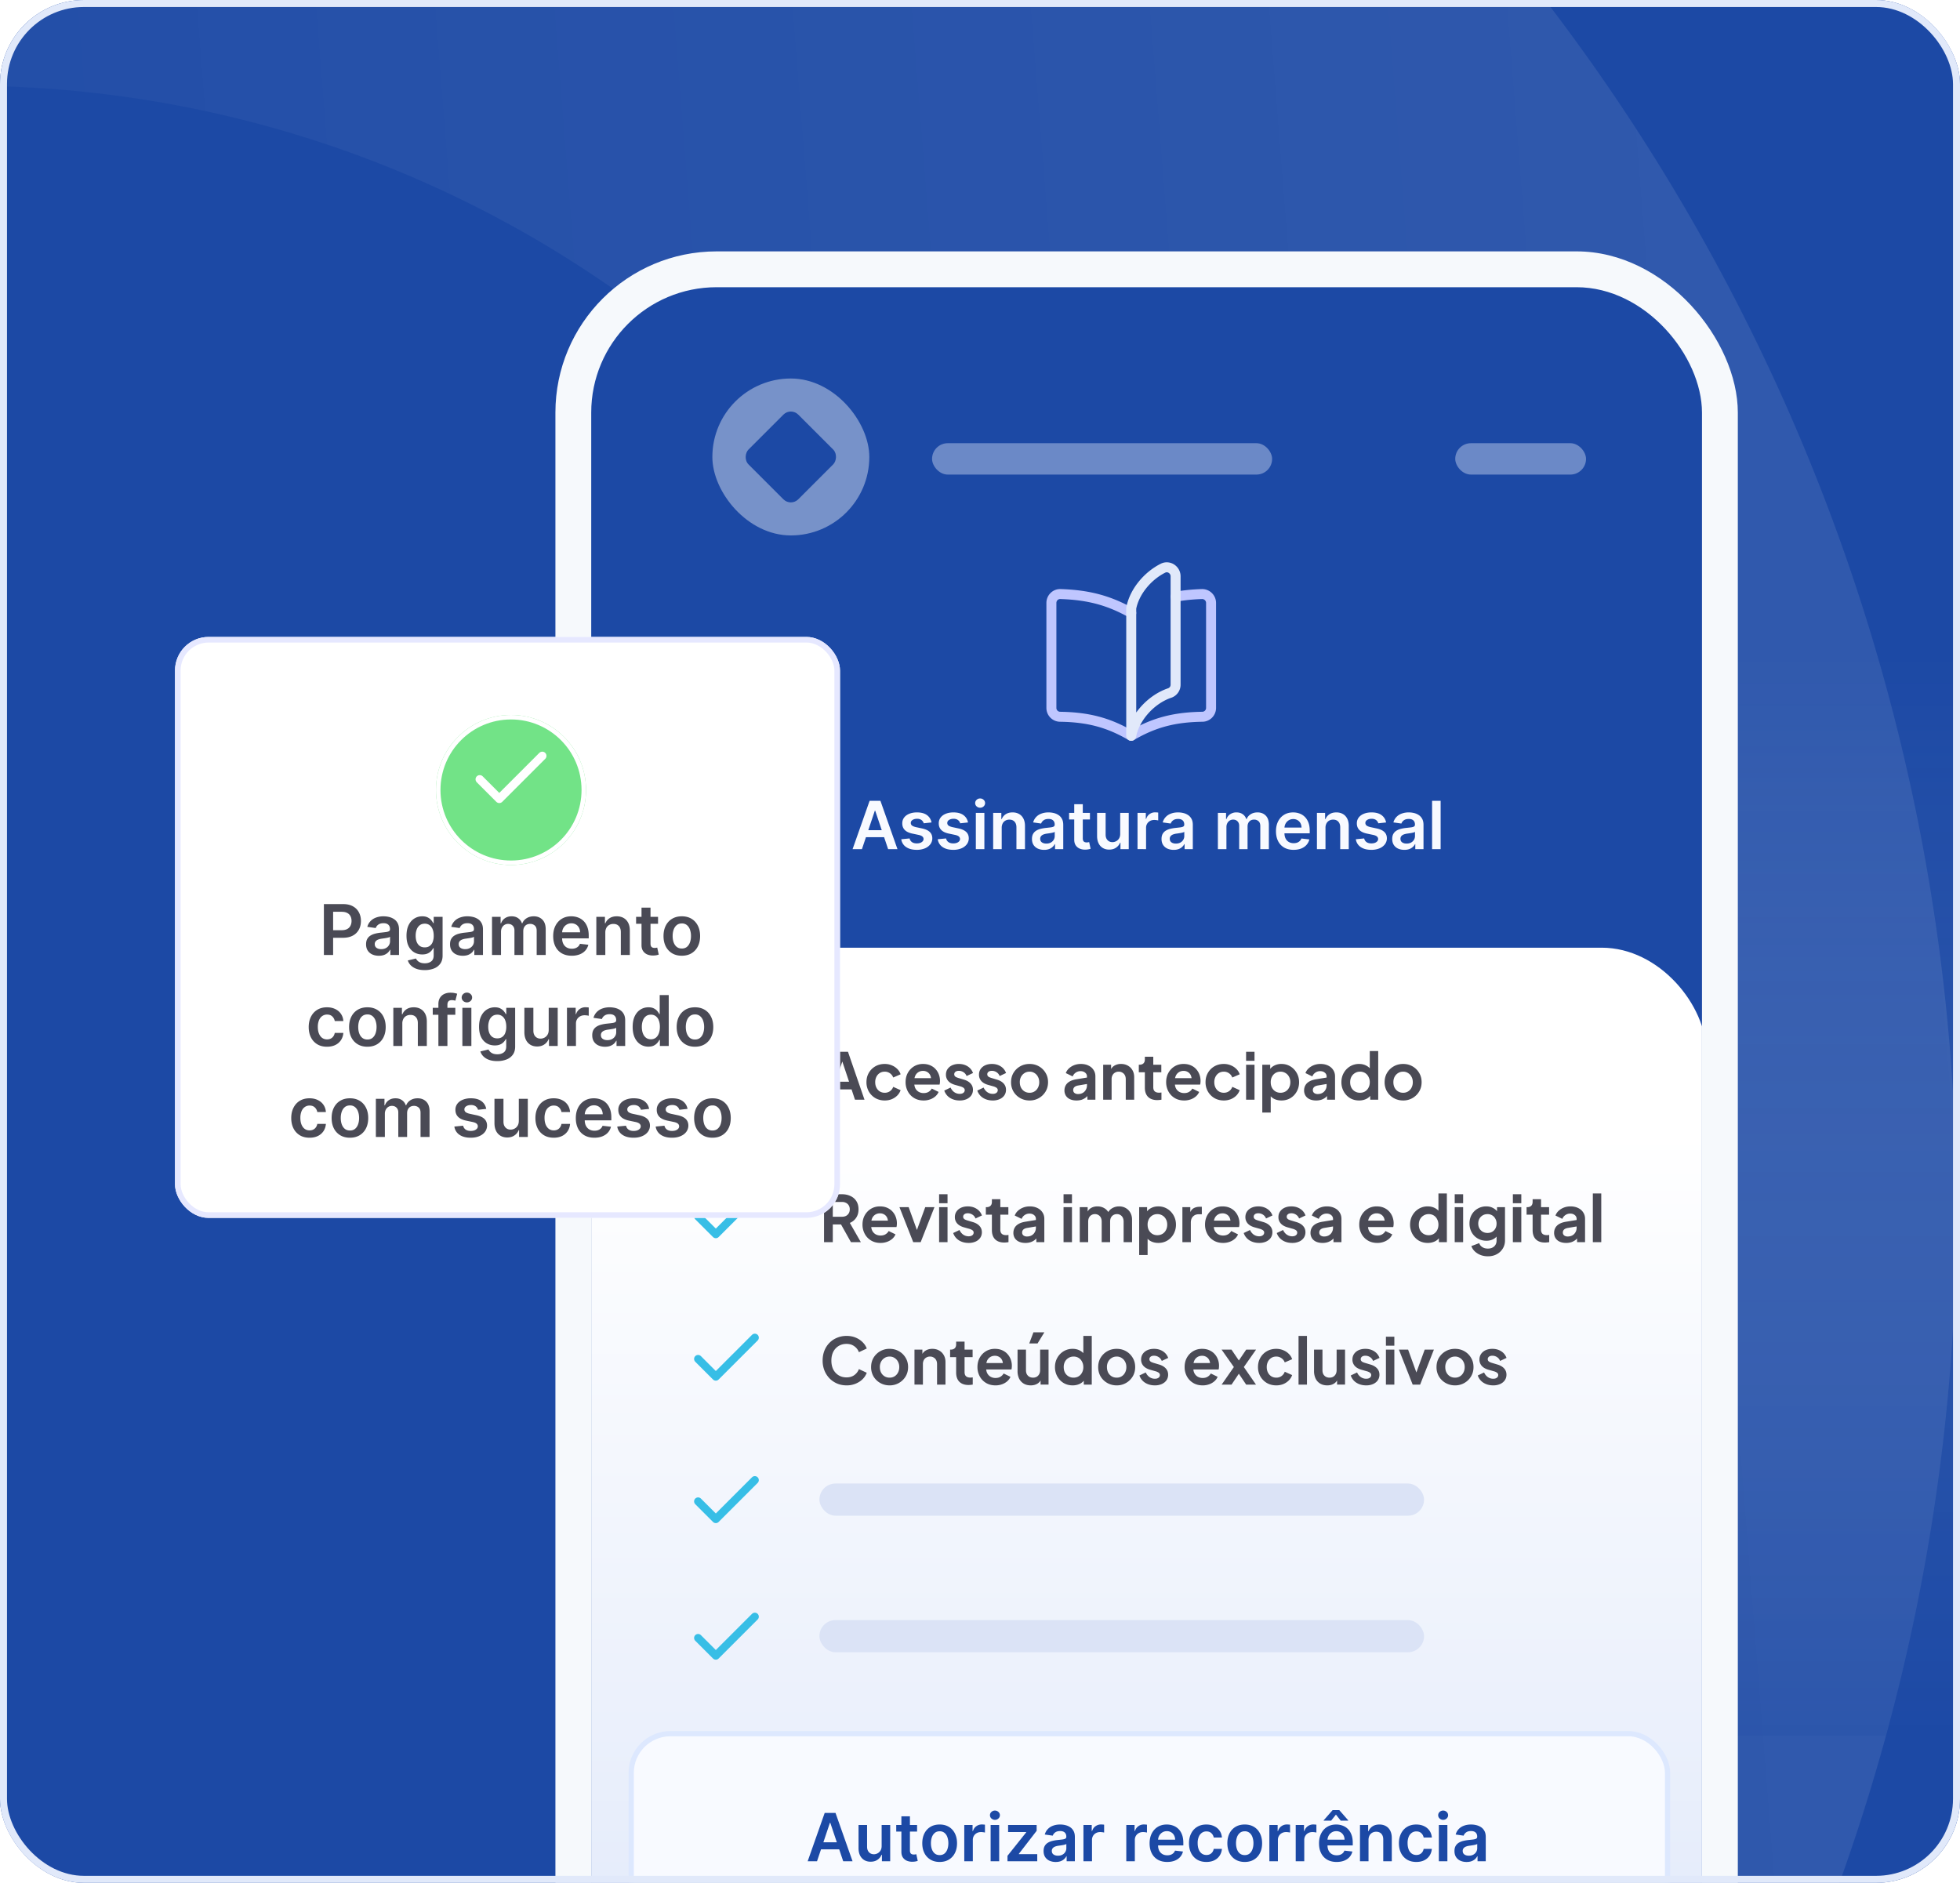
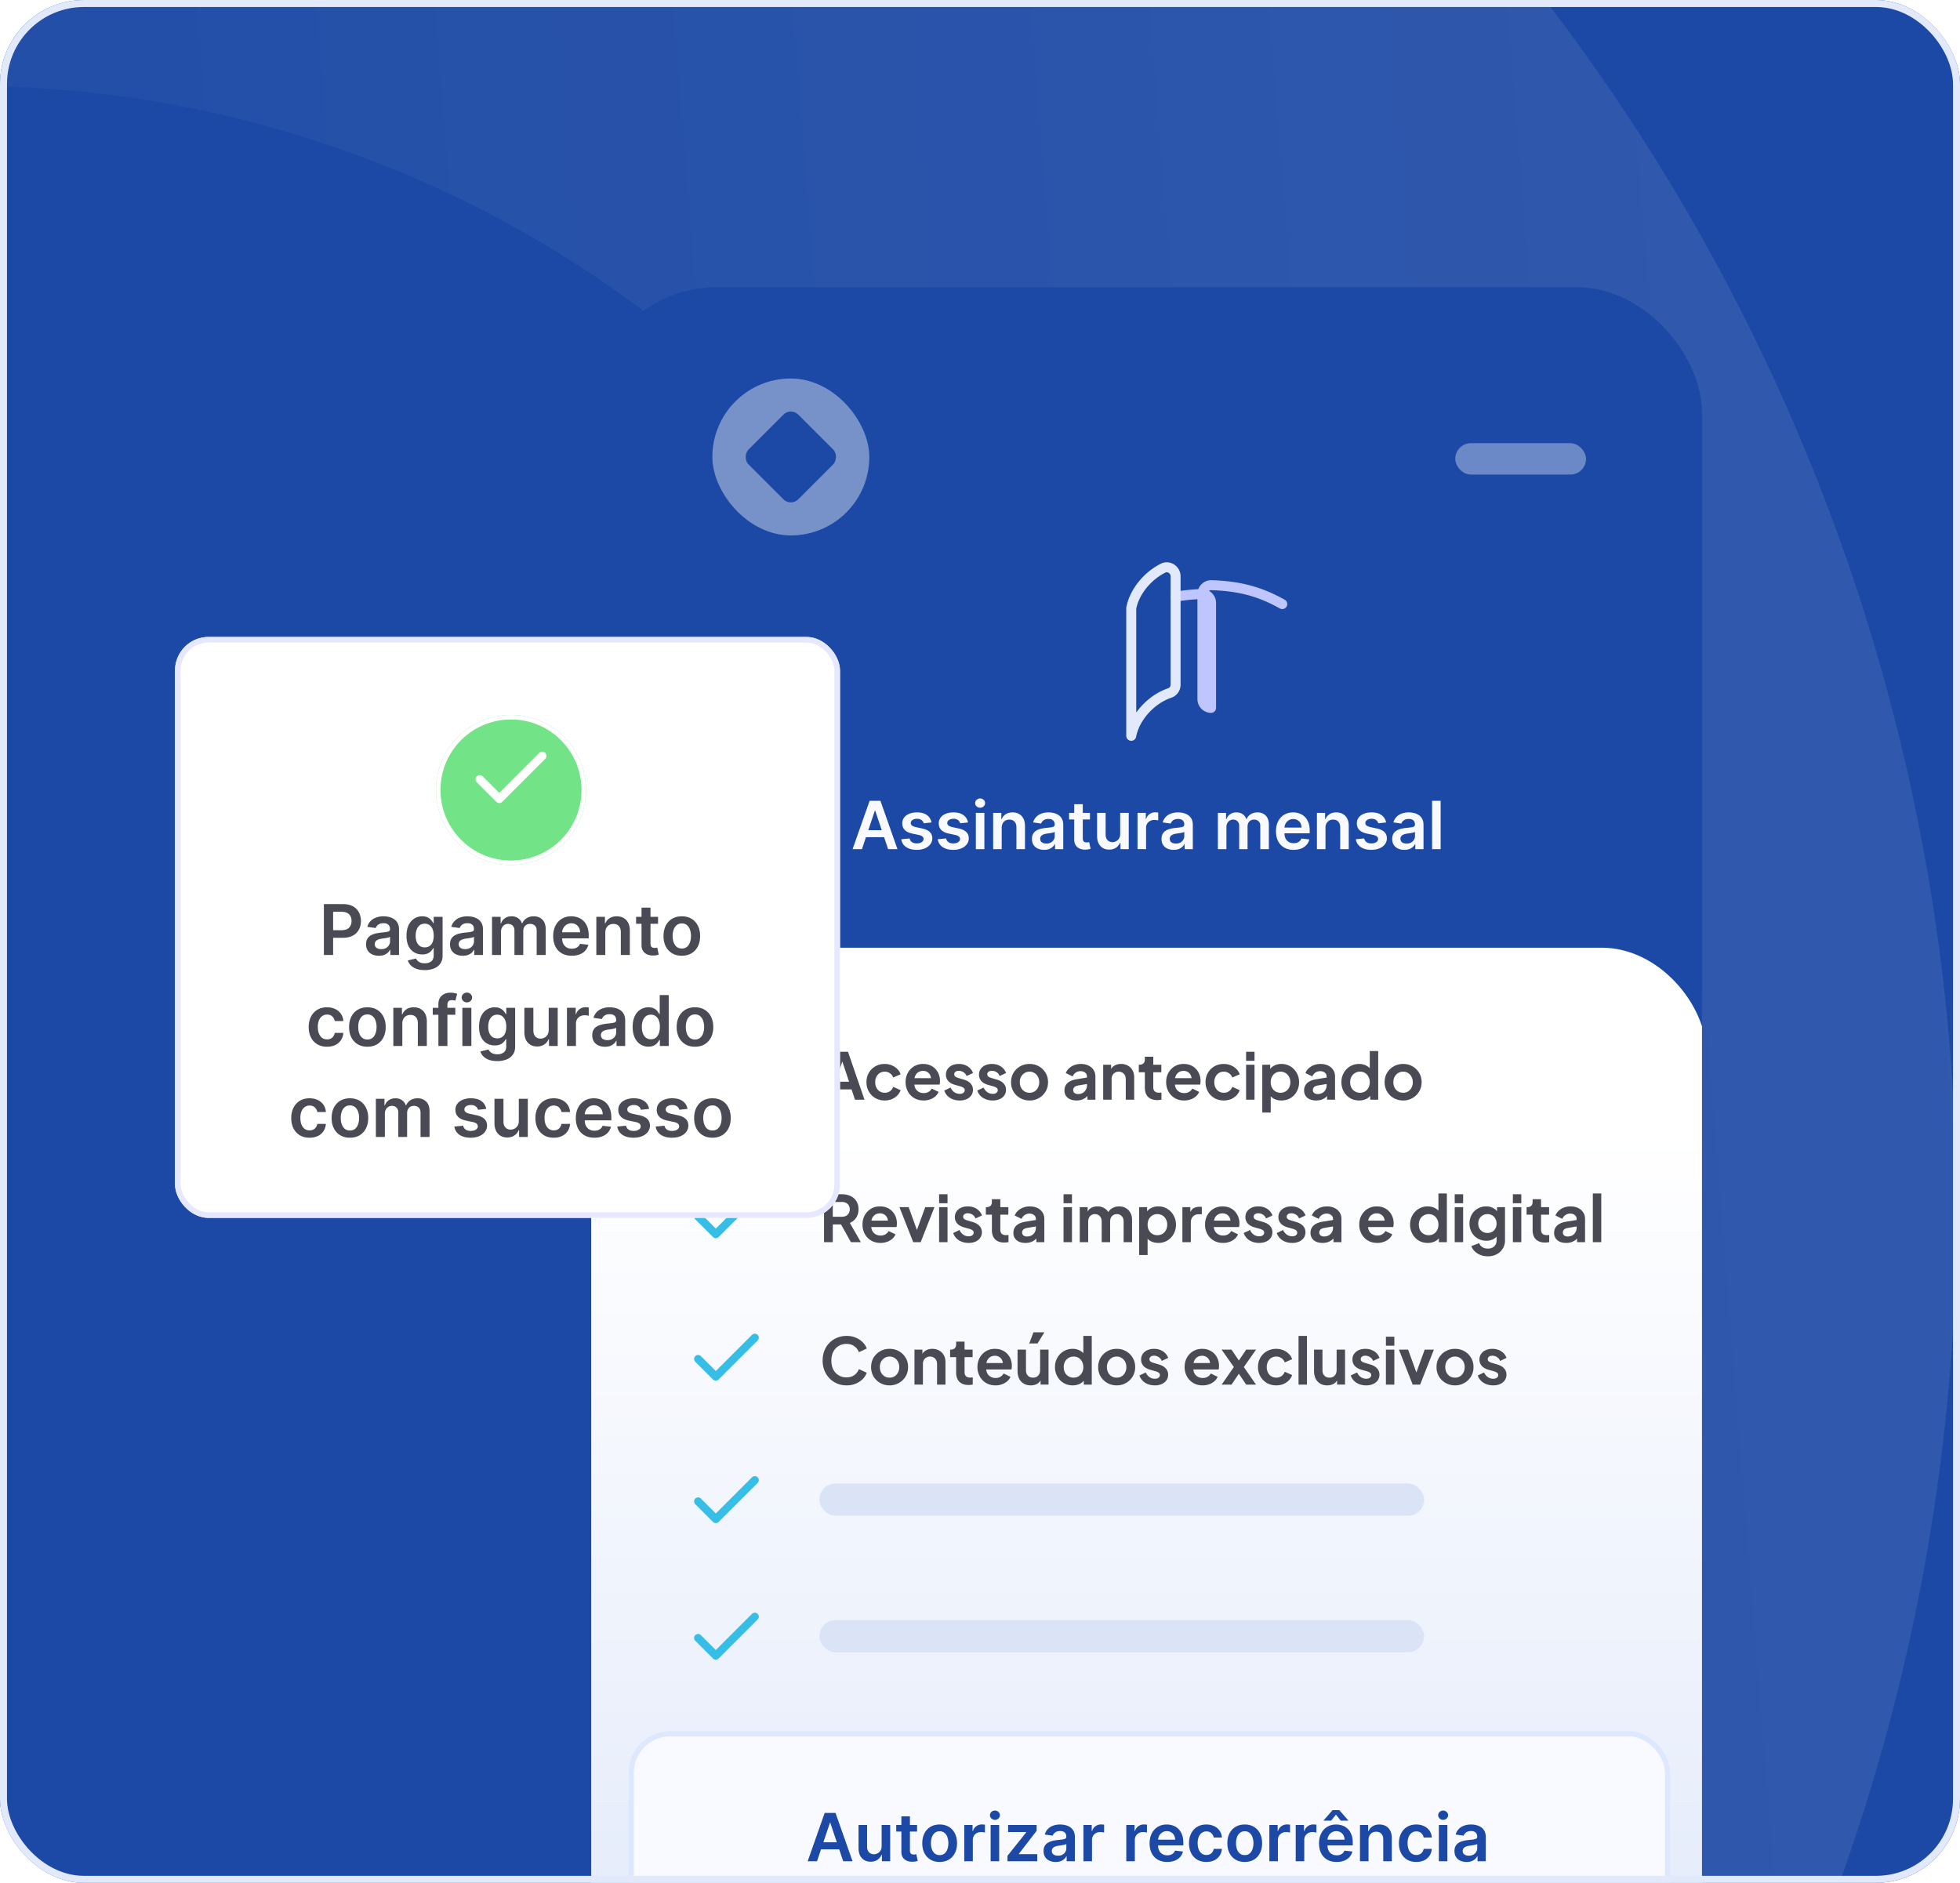
<svg xmlns="http://www.w3.org/2000/svg" width="280" height="269" fill="none">
  <g clip-path="url(#a)">
    <rect width="280" height="269" fill="#1C49A5" rx="12" />
    <path stroke="url(#b)" stroke-linecap="round" stroke-width="123.27" d="M-41.228 392.311A222.366 222.366 0 1 0-225.25 146.255" opacity=".3" />
-     <path fill="url(#c)" fill-opacity=".2" d="M93.914 93h196v155h-196z" />
    <g filter="url(#d)">
-       <rect width="168.917" height="341.033" x="79.344" y="18" fill="#F6F9FC" rx="23.034" />
      <g clip-path="url(#e)">
        <rect width="158.679" height="330.795" x="84.461" y="23.119" fill="#1C49A5" rx="17.915" />
        <rect width="159.936" height="224.957" x="83.828" y="117.482" fill="url(#f)" rx="14.947" />
-         <path stroke="#37BEE6" stroke-linecap="round" stroke-linejoin="round" stroke-width="1.14" d="m107.833 132.493-5.573 5.574-2.533-2.534" />
        <path fill="#4A4A55" d="m117.16 139.2 2.361-6.846h1.618l2.361 6.846h-1.36l-.487-1.47h-2.646l-.497 1.47zm2.205-2.573h1.93l-1.14-3.409h.35zm7.024 2.683q-.744 0-1.341-.34a2.57 2.57 0 0 1-.929-.937 2.67 2.67 0 0 1-.34-1.342q0-.744.34-1.332t.929-.928q.597-.34 1.341-.34.532 0 .993.193.459.184.79.514.34.322.487.772l-1.057.46a1.24 1.24 0 0 0-.469-.607 1.25 1.25 0 0 0-.744-.23q-.395 0-.707.193a1.34 1.34 0 0 0-.478.533 1.7 1.7 0 0 0-.175.781q0 .442.175.782.174.34.478.533.312.192.707.193.432 0 .754-.23a1.26 1.26 0 0 0 .459-.616l1.057.478a2.05 2.05 0 0 1-.478.763q-.331.33-.79.523-.46.184-1.002.184m5.554 0q-.772 0-1.351-.349a2.43 2.43 0 0 1-.9-.946 2.75 2.75 0 0 1-.322-1.324q0-.753.322-1.332.33-.589.891-.928.57-.34 1.268-.34.588 0 1.029.193.451.192.763.533.313.34.478.781a2.6 2.6 0 0 1 .147 1.204 1 1 0 0 1-.046.238h-3.859v-.918h3.179l-.57.431q.083-.422-.046-.753a1.04 1.04 0 0 0-.404-.524 1.15 1.15 0 0 0-.671-.193q-.377 0-.671.193a1.16 1.16 0 0 0-.45.552q-.147.357-.11.872a1.7 1.7 0 0 0 .119.818q.166.35.478.542a1.4 1.4 0 0 0 .735.193q.414 0 .699-.174.294-.175.459-.469l.974.478q-.147.358-.459.634a2.3 2.3 0 0 1-.745.432 2.7 2.7 0 0 1-.937.156m5.158 0q-.8 0-1.397-.377a1.96 1.96 0 0 1-.808-1.038l.9-.432q.193.423.533.662.35.239.772.239.331 0 .524-.147a.46.46 0 0 0 .193-.386.34.34 0 0 0-.083-.239.5.5 0 0 0-.211-.166 1.4 1.4 0 0 0-.285-.119l-.818-.23q-.634-.183-.965-.56a1.33 1.33 0 0 1-.321-.892q0-.459.229-.799.24-.35.653-.542a2.3 2.3 0 0 1 .965-.193q.707 0 1.249.34t.772.955l-.919.432a1.1 1.1 0 0 0-.432-.542 1.2 1.2 0 0 0-.68-.202q-.303 0-.477.138a.43.43 0 0 0-.175.358q0 .138.073.239a.54.54 0 0 0 .203.166q.137.063.312.119l.799.239q.616.183.947.551.34.368.34.901 0 .45-.239.799-.239.34-.662.533a2.4 2.4 0 0 1-.992.193m4.72 0q-.799 0-1.397-.377a1.96 1.96 0 0 1-.808-1.038l.9-.432q.194.423.533.662.35.239.772.239.331 0 .524-.147a.46.46 0 0 0 .193-.386.34.34 0 0 0-.083-.239.5.5 0 0 0-.211-.166 1.4 1.4 0 0 0-.285-.119l-.818-.23q-.633-.183-.965-.56a1.33 1.33 0 0 1-.321-.892q0-.459.229-.799.24-.35.653-.542.423-.193.965-.193.707 0 1.25.34.541.34.771.955l-.919.432a1.1 1.1 0 0 0-.431-.542 1.2 1.2 0 0 0-.68-.202q-.304 0-.478.138a.43.43 0 0 0-.175.358q0 .138.074.239a.54.54 0 0 0 .202.166q.138.063.312.119l.8.239q.615.183.946.551.34.368.34.901 0 .45-.239.799-.239.34-.661.533a2.4 2.4 0 0 1-.993.193m5.263 0q-.736 0-1.342-.34a2.6 2.6 0 0 1-.956-.928 2.6 2.6 0 0 1-.349-1.342q0-.753.349-1.341.359-.589.956-.928t1.342-.34q.735 0 1.332.34t.947.928q.358.579.358 1.341 0 .754-.358 1.342a2.623 2.623 0 0 1-2.279 1.268m0-1.102q.404 0 .707-.193.313-.194.487-.533a1.65 1.65 0 0 0 .184-.782q0-.441-.184-.771a1.3 1.3 0 0 0-.487-.533 1.24 1.24 0 0 0-.707-.203q-.414 0-.726.203a1.4 1.4 0 0 0-.497.533 1.6 1.6 0 0 0-.174.771q0 .432.174.782.184.34.497.533.312.192.726.193m6.699 1.102q-.523 0-.909-.174a1.37 1.37 0 0 1-.598-.497 1.4 1.4 0 0 1-.211-.762q0-.414.184-.735.183-.332.569-.552.387-.22.974-.312l1.636-.267v.919l-1.406.239q-.358.065-.533.23a.57.57 0 0 0-.174.432q0 .257.193.413.202.147.496.147.377 0 .661-.156.294-.165.451-.45.165-.285.165-.625v-1.287a.66.66 0 0 0-.257-.533q-.248-.22-.662-.22-.386 0-.689.211-.294.203-.432.542l-.983-.477q.147-.395.459-.68.322-.294.754-.46.432-.165.937-.165.616 0 1.084.229.47.222.726.625.267.396.267.928v3.327h-1.14v-.855l.258-.018a2.1 2.1 0 0 1-.46.542q-.266.211-.606.331-.34.11-.754.11m3.814-.11v-4.999h1.131v.983l-.092-.174q.174-.45.57-.68a1.8 1.8 0 0 1 .937-.239q.55 0 .974.239.432.239.671.67.239.423.239.984v3.216h-1.204v-2.931q0-.332-.129-.57a.9.9 0 0 0-.358-.368.97.97 0 0 0-.524-.138 1 1 0 0 0-.524.138.9.9 0 0 0-.358.368 1.2 1.2 0 0 0-.129.57v2.931zm7.727.055q-.846 0-1.315-.459-.459-.47-.459-1.314v-2.206h-.864v-1.075h.092q.368 0 .57-.193t.202-.56v-.386h1.204v1.139h1.148v1.075h-1.148v2.141q0 .249.082.423a.6.6 0 0 0 .276.266q.193.093.487.092.065 0 .147-.009l.175-.018v1.029q-.129.018-.294.037a3 3 0 0 1-.303.018m3.842.055q-.771 0-1.35-.349a2.44 2.44 0 0 1-.901-.946 2.76 2.76 0 0 1-.322-1.324q0-.753.322-1.332.332-.589.891-.928.57-.34 1.269-.34.588 0 1.029.193.45.192.762.533.313.34.478.781a2.6 2.6 0 0 1 .147 1.204.9.9 0 0 1-.046.238h-3.859v-.918h3.179l-.569.431a1.35 1.35 0 0 0-.046-.753 1.05 1.05 0 0 0-.405-.524 1.14 1.14 0 0 0-.67-.193q-.377 0-.671.193a1.17 1.17 0 0 0-.451.552q-.147.357-.11.872-.036.46.12.818.165.35.478.542.321.193.735.193.413 0 .698-.174.294-.175.459-.469l.975.478q-.148.358-.46.634a2.3 2.3 0 0 1-.744.432 2.7 2.7 0 0 1-.938.156m5.664 0q-.744 0-1.342-.34a2.6 2.6 0 0 1-.928-.937 2.66 2.66 0 0 1-.34-1.342q0-.744.34-1.332t.928-.928q.597-.34 1.342-.34.533 0 .992.193.46.184.791.514.34.322.487.772l-1.057.46a1.24 1.24 0 0 0-.469-.607 1.25 1.25 0 0 0-.744-.23q-.395 0-.708.193a1.36 1.36 0 0 0-.478.533 1.7 1.7 0 0 0-.174.781q0 .442.174.782.175.34.478.533.313.192.708.193.432 0 .753-.23.322-.23.46-.616l1.057.478a2.1 2.1 0 0 1-.478.763q-.331.33-.791.523a2.7 2.7 0 0 1-1.001.184m3.183-.11v-4.999h1.204v4.999zm0-5.56v-1.286h1.204v1.286zm2.315 7.398v-6.837h1.13v.992l-.11-.248q.257-.403.699-.625a2.2 2.2 0 0 1 1.02-.229q.707 0 1.277.349.57.35.9.937.34.588.34 1.323 0 .726-.33 1.324a2.5 2.5 0 0 1-.901.946q-.57.34-1.296.34-.542 0-1.001-.211a1.8 1.8 0 0 1-.717-.625l.193-.239v2.803zm2.592-2.83q.413 0 .735-.193.32-.194.496-.533.183-.34.184-.782 0-.441-.184-.771a1.3 1.3 0 0 0-.496-.533 1.35 1.35 0 0 0-.735-.203 1.37 1.37 0 0 0-.717.193q-.313.194-.496.543a1.66 1.66 0 0 0-.175.771q0 .442.175.782.183.34.496.533.321.192.717.193m5.098 1.102q-.523 0-.909-.174a1.37 1.37 0 0 1-.598-.497 1.4 1.4 0 0 1-.211-.762q0-.414.184-.735.183-.332.57-.552.385-.22.974-.312l1.635-.267v.919l-1.406.239q-.358.065-.533.23a.57.57 0 0 0-.174.432q0 .257.193.413.202.147.496.147.377 0 .662-.156.294-.165.45-.45.165-.285.165-.625v-1.287a.66.66 0 0 0-.257-.533q-.248-.22-.662-.22-.386 0-.689.211-.294.203-.432.542l-.983-.477q.147-.395.459-.68.322-.294.754-.46.432-.165.937-.165.616 0 1.085.229.468.222.726.625.266.396.266.928v3.327h-1.139v-.855l.257-.018a2.1 2.1 0 0 1-.46.542 2 2 0 0 1-.606.331q-.34.11-.754.11m6.139 0q-.725 0-1.295-.34a2.5 2.5 0 0 1-.901-.946 2.7 2.7 0 0 1-.331-1.324q0-.735.331-1.323t.901-.937a2.44 2.44 0 0 1 1.286-.349q.57 0 1.011.229.45.222.708.625l-.184.248v-2.949h1.204v6.956h-1.14v-.965l.129.239q-.258.405-.717.625-.459.211-1.002.211m.129-1.102q.414 0 .726-.193.313-.194.487-.533.184-.34.184-.782a1.6 1.6 0 0 0-.184-.771 1.3 1.3 0 0 0-.487-.543 1.36 1.36 0 0 0-.726-.193q-.404 0-.726.203a1.36 1.36 0 0 0-.505.533q-.175.33-.175.771 0 .442.175.782.184.34.505.533.322.192.726.193m6.165 1.102q-.735 0-1.342-.34a2.6 2.6 0 0 1-.955-.928 2.6 2.6 0 0 1-.35-1.342q0-.753.35-1.341.358-.589.955-.928t1.342-.34q.735 0 1.332.34t.947.928q.358.579.358 1.341 0 .754-.358 1.342a2.623 2.623 0 0 1-2.279 1.268m0-1.102q.404 0 .707-.193a1.33 1.33 0 0 0 .488-.533 1.66 1.66 0 0 0 .183-.782q0-.441-.183-.771a1.3 1.3 0 0 0-.488-.533 1.24 1.24 0 0 0-.707-.203q-.414 0-.726.203a1.4 1.4 0 0 0-.496.533q-.175.33-.175.771 0 .432.175.782.184.34.496.533.312.192.726.193" />
        <path stroke="#37BEE6" stroke-linecap="round" stroke-linejoin="round" stroke-width="1.14" d="m107.833 152.845-5.573 5.573-2.533-2.533" />
        <path fill="#4A4A55" d="M117.72 159.551v-6.846h2.546q.698 0 1.231.258a1.9 1.9 0 0 1 .845.735q.304.477.304 1.167 0 .707-.34 1.204-.331.495-.901.735l1.571 2.747h-1.415l-1.681-3.005.808.478h-1.718v2.527zm1.25-3.629h1.314q.34 0 .588-.129a1 1 0 0 0 .386-.377q.138-.239.138-.551 0-.322-.138-.552a.93.93 0 0 0-.386-.367 1.2 1.2 0 0 0-.588-.138h-1.314zm6.817 3.74q-.772 0-1.351-.35a2.4 2.4 0 0 1-.9-.946 2.74 2.74 0 0 1-.322-1.323q0-.754.322-1.333a2.5 2.5 0 0 1 .891-.928q.57-.34 1.268-.34.588 0 1.029.193.451.193.763.533.313.34.478.781a2.6 2.6 0 0 1 .147 1.204 1 1 0 0 1-.046.239h-3.86v-.919h3.18l-.57.432a1.34 1.34 0 0 0-.046-.754 1.04 1.04 0 0 0-.404-.524 1.14 1.14 0 0 0-.671-.192 1.2 1.2 0 0 0-.671.192 1.17 1.17 0 0 0-.45.552q-.147.359-.11.873-.037.46.119.818.166.348.478.542.322.192.735.193.414 0 .699-.175.294-.174.459-.468l.974.477a1.7 1.7 0 0 1-.459.634 2.3 2.3 0 0 1-.745.432 2.7 2.7 0 0 1-.937.157m4.673-.111-1.966-4.999h1.314l1.424 3.933h-.487l1.433-3.933h1.315l-1.967 4.999zm3.698 0v-4.999h1.204v4.999zm0-5.559v-1.287h1.204v1.287zm4.217 5.67q-.8 0-1.396-.377a1.97 1.97 0 0 1-.809-1.039l.9-.431q.194.422.533.661.35.239.772.239.331 0 .524-.147a.46.46 0 0 0 .193-.386.34.34 0 0 0-.083-.239.53.53 0 0 0-.211-.165 1.4 1.4 0 0 0-.285-.12l-.818-.229q-.633-.184-.965-.561a1.33 1.33 0 0 1-.321-.891q0-.46.23-.8.238-.349.652-.542.423-.193.965-.193.708 0 1.25.34t.771.956l-.918.432a1.1 1.1 0 0 0-.432-.543 1.2 1.2 0 0 0-.68-.202q-.304 0-.478.138a.44.44 0 0 0-.175.359q0 .137.074.238a.54.54 0 0 0 .202.166q.138.065.312.119l.8.239q.615.184.946.552.34.368.34.9 0 .45-.239.8a1.6 1.6 0 0 1-.661.533 2.4 2.4 0 0 1-.993.193m5.097-.056q-.844 0-1.314-.459-.459-.469-.459-1.314v-2.206h-.864v-1.075h.092q.368 0 .57-.193.202-.192.202-.56v-.386h1.204v1.139h1.148v1.075h-1.148v2.142a1 1 0 0 0 .082.422.6.6 0 0 0 .276.267q.193.092.487.092.065 0 .147-.01l.175-.018v1.029a7 7 0 0 1-.294.037 3 3 0 0 1-.304.018m3.016.056q-.525 0-.91-.175a1.37 1.37 0 0 1-.597-.496 1.4 1.4 0 0 1-.212-.763q0-.414.184-.735.183-.331.57-.551t.974-.313l1.635-.266v.919l-1.406.238q-.357.065-.533.23a.57.57 0 0 0-.174.432q0 .257.193.414a.82.82 0 0 0 .496.147q.377 0 .662-.157.294-.165.45-.45.165-.285.165-.625v-1.286a.66.66 0 0 0-.257-.533q-.248-.22-.662-.221-.386 0-.689.212-.294.201-.432.542l-.983-.478q.147-.395.46-.68.321-.294.753-.46.432-.165.937-.165.616 0 1.085.23.468.22.726.625.266.394.266.928v3.326h-1.139v-.854l.257-.019a2.1 2.1 0 0 1-.459.542 2 2 0 0 1-.607.331 2.4 2.4 0 0 1-.753.111m5.447-.111v-4.999h1.204v4.999zm0-5.559v-1.287h1.204v1.287zm2.315 5.559v-4.999h1.131v1.158l-.129-.193q.138-.542.551-.808.414-.267.974-.267.616 0 1.085.322.468.321.606.845l-.34.028q.23-.598.689-.892a1.9 1.9 0 0 1 1.057-.303q.533 0 .947.239a1.7 1.7 0 0 1 .661.671q.239.423.239.983v3.216h-1.204v-2.931q0-.332-.119-.57a.9.9 0 0 0-.331-.367.9.9 0 0 0-.515-.138.93.93 0 0 0-.505.138.86.86 0 0 0-.34.367q-.12.238-.119.57v2.931h-1.204v-2.931q0-.332-.12-.57a.85.85 0 0 0-.34-.367.9.9 0 0 0-.505-.138.93.93 0 0 0-.505.138.85.85 0 0 0-.34.367q-.12.238-.12.57v2.931zm8.489 1.838v-6.837h1.131v.993l-.111-.248q.258-.405.699-.625.441-.23 1.02-.23.707 0 1.277.349t.901.938q.34.588.34 1.323 0 .726-.331 1.323a2.53 2.53 0 0 1-.901.947q-.569.34-1.295.34-.543 0-1.002-.212a1.8 1.8 0 0 1-.717-.625l.193-.239v2.803zm2.592-2.83q.414 0 .735-.193t.496-.533q.184-.34.184-.781t-.184-.772a1.3 1.3 0 0 0-.496-.533 1.35 1.35 0 0 0-.735-.202q-.396 0-.717.193a1.36 1.36 0 0 0-.496.542 1.66 1.66 0 0 0-.175.772q0 .44.175.781.184.34.496.533.321.193.717.193m3.582.992v-4.999h1.131v1.112l-.092-.165q.174-.56.542-.781.376-.22.901-.221h.294v1.066h-.432q-.515 0-.827.322-.313.312-.313.882v2.784zm5.808.111q-.772 0-1.351-.35a2.43 2.43 0 0 1-.9-.946 2.74 2.74 0 0 1-.322-1.323q0-.754.322-1.333.33-.588.891-.928.57-.34 1.268-.34.588 0 1.03.193.45.193.762.533.313.34.478.781.166.432.166.937 0 .129-.019.267a.9.9 0 0 1-.046.239h-3.859v-.919h3.179l-.57.432a1.34 1.34 0 0 0-.045-.754 1.05 1.05 0 0 0-.405-.524 1.14 1.14 0 0 0-.671-.192q-.376 0-.67.192a1.17 1.17 0 0 0-.451.552q-.147.359-.11.873-.037.46.119.818.166.348.478.542.322.192.735.193.414 0 .699-.175.294-.174.459-.468l.974.477a1.7 1.7 0 0 1-.459.634 2.3 2.3 0 0 1-.744.432 2.7 2.7 0 0 1-.938.157m5.158 0q-.799 0-1.397-.377a1.97 1.97 0 0 1-.808-1.039l.9-.431q.194.422.533.661.35.239.772.239.331 0 .524-.147a.46.46 0 0 0 .193-.386.34.34 0 0 0-.083-.239.53.53 0 0 0-.211-.165 1.4 1.4 0 0 0-.285-.12l-.818-.229q-.634-.184-.965-.561a1.33 1.33 0 0 1-.321-.891q0-.46.229-.8.24-.349.653-.542.423-.193.965-.193.707 0 1.249.34t.772.956l-.919.432a1.1 1.1 0 0 0-.431-.543 1.2 1.2 0 0 0-.68-.202q-.304 0-.478.138a.44.44 0 0 0-.175.359q0 .137.074.238a.54.54 0 0 0 .202.166q.138.065.312.119l.8.239q.615.184.946.552.34.368.34.9 0 .45-.239.8-.239.34-.661.533a2.4 2.4 0 0 1-.993.193m4.72 0q-.8 0-1.396-.377a1.97 1.97 0 0 1-.809-1.039l.901-.431q.192.422.533.661.349.239.771.239.332 0 .524-.147a.46.46 0 0 0 .193-.386.34.34 0 0 0-.083-.239.53.53 0 0 0-.211-.165 1.4 1.4 0 0 0-.285-.12l-.818-.229q-.633-.184-.964-.561a1.33 1.33 0 0 1-.322-.891q0-.46.23-.8.238-.349.652-.542.423-.193.965-.193.708 0 1.25.34.541.34.772.956l-.919.432a1.1 1.1 0 0 0-.432-.543 1.2 1.2 0 0 0-.68-.202q-.303 0-.478.138a.44.44 0 0 0-.175.359q0 .137.074.238a.54.54 0 0 0 .202.166q.138.065.312.119l.8.239q.615.184.946.552.34.368.34.9 0 .45-.239.8a1.6 1.6 0 0 1-.661.533 2.4 2.4 0 0 1-.993.193m4.335 0q-.524 0-.91-.175a1.37 1.37 0 0 1-.597-.496 1.4 1.4 0 0 1-.212-.763q0-.414.184-.735.185-.331.57-.551.386-.221.974-.313l1.636-.266v.919l-1.406.238q-.359.065-.533.23a.56.56 0 0 0-.175.432q0 .257.193.414a.82.82 0 0 0 .496.147q.377 0 .662-.157.294-.165.45-.45.166-.285.166-.625v-1.286a.66.66 0 0 0-.258-.533q-.248-.22-.661-.221-.386 0-.69.212-.294.201-.431.542l-.984-.478q.147-.395.46-.68.321-.294.753-.46.432-.165.938-.165.615 0 1.084.23.468.22.726.625.266.394.266.928v3.326h-1.139v-.854l.257-.019a2.1 2.1 0 0 1-.459.542 2 2 0 0 1-.607.331 2.4 2.4 0 0 1-.753.111m7.818 0q-.772 0-1.351-.35a2.4 2.4 0 0 1-.9-.946 2.74 2.74 0 0 1-.322-1.323q0-.754.322-1.333a2.5 2.5 0 0 1 .891-.928q.57-.34 1.268-.34.588 0 1.029.193.45.193.763.533t.478.781a2.6 2.6 0 0 1 .147 1.204 1 1 0 0 1-.046.239h-3.86v-.919h3.18l-.57.432a1.34 1.34 0 0 0-.046-.754 1.04 1.04 0 0 0-.404-.524 1.14 1.14 0 0 0-.671-.192 1.2 1.2 0 0 0-.671.192 1.17 1.17 0 0 0-.45.552q-.147.359-.11.873-.037.46.119.818.166.348.478.542.321.192.735.193.414 0 .699-.175.294-.174.459-.468l.974.477a1.7 1.7 0 0 1-.459.634 2.3 2.3 0 0 1-.745.432 2.7 2.7 0 0 1-.937.157m7.214 0q-.726 0-1.296-.34a2.5 2.5 0 0 1-.9-.947 2.7 2.7 0 0 1-.331-1.323q0-.735.331-1.323.33-.589.9-.938a2.44 2.44 0 0 1 1.287-.349q.569 0 1.01.23.451.22.708.625l-.184.248v-2.95h1.204v6.956h-1.139v-.965l.128.239a1.7 1.7 0 0 1-.717.625q-.46.212-1.001.212m.128-1.103q.414 0 .726-.193.313-.193.487-.533.184-.34.184-.781 0-.432-.184-.772a1.3 1.3 0 0 0-.487-.542 1.35 1.35 0 0 0-.726-.193 1.33 1.33 0 0 0-.725.202 1.37 1.37 0 0 0-.506.533q-.174.33-.174.772 0 .44.174.781a1.37 1.37 0 0 0 1.231.726m3.721.992v-4.999h1.204v4.999zm0-5.559v-1.287h1.204v1.287zm4.741 7.581q-.561 0-1.038-.184a2.5 2.5 0 0 1-.827-.514 1.9 1.9 0 0 1-.496-.763l1.121-.423q.11.35.432.561.33.22.808.22.368 0 .643-.138.285-.138.441-.404.157-.258.157-.625v-1.139l.229.275a1.7 1.7 0 0 1-.689.68 2.05 2.05 0 0 1-.983.23 2.43 2.43 0 0 1-1.25-.322 2.3 2.3 0 0 1-.864-.882 2.54 2.54 0 0 1-.312-1.259q0-.707.312-1.259.313-.55.855-.863a2.36 2.36 0 0 1 1.231-.322q.561 0 .984.239.432.23.716.671l-.165.303v-1.103H215v4.751q0 .653-.321 1.167a2.2 2.2 0 0 1-.864.809q-.542.294-1.259.294m-.055-3.336q.386 0 .671-.165.294-.175.459-.478t.166-.698q0-.386-.175-.69a1.2 1.2 0 0 0-.459-.487 1.25 1.25 0 0 0-.662-.174q-.377 0-.68.174a1.27 1.27 0 0 0-.478.487q-.165.304-.165.69t.165.689q.175.303.469.478.303.174.689.174m3.624 1.314v-4.999h1.204v4.999zm0-5.559v-1.287h1.204v1.287zm4.594 5.614q-.846 0-1.314-.459-.46-.469-.46-1.314v-2.206h-.863v-1.075h.091q.368 0 .57-.193.202-.192.202-.56v-.386h1.204v1.139h1.149v1.075h-1.149v2.142a1 1 0 0 0 .083.422.6.6 0 0 0 .276.267q.192.092.487.092.063 0 .147-.01l.174-.018v1.029a7 7 0 0 1-.294.037 3 3 0 0 1-.303.018m3.015.056q-.523 0-.91-.175a1.37 1.37 0 0 1-.597-.496 1.4 1.4 0 0 1-.211-.763q0-.414.184-.735.183-.331.569-.551.387-.221.974-.313l1.636-.266v.919l-1.406.238q-.358.065-.533.23a.57.57 0 0 0-.174.432q0 .257.192.414a.82.82 0 0 0 .497.147q.376 0 .661-.157.294-.165.451-.45.165-.285.165-.625v-1.286a.66.66 0 0 0-.257-.533q-.248-.22-.662-.221-.386 0-.689.212-.294.201-.432.542l-.983-.478q.147-.395.459-.68.322-.294.754-.46.432-.165.937-.165.615 0 1.084.23.47.22.726.625.267.394.267.928v3.326h-1.14v-.854l.258-.019a2.1 2.1 0 0 1-.46.542q-.266.212-.606.331a2.4 2.4 0 0 1-.754.111m3.814-.111v-6.956h1.204v6.956z" />
        <path stroke="#37BEE6" stroke-linecap="round" stroke-linejoin="round" stroke-width="1.14" d="m107.833 173.196-5.573 5.573-2.533-2.533" />
        <path fill="#4A4A55" d="M120.936 180.013q-.735 0-1.36-.267a3.4 3.4 0 0 1-1.084-.744 3.5 3.5 0 0 1-.717-1.121 3.8 3.8 0 0 1-.257-1.406q0-.762.248-1.406.258-.653.717-1.121a3.2 3.2 0 0 1 1.093-.735q.625-.267 1.36-.267.737 0 1.314.248a3 3 0 0 1 .993.662q.404.405.579.891l-1.121.524a1.8 1.8 0 0 0-.653-.845q-.46-.34-1.112-.34-.642 0-1.139.303a2.1 2.1 0 0 0-.763.836q-.266.533-.266 1.25t.266 1.259q.276.533.763.836.497.303 1.139.303.653 0 1.112-.33a1.86 1.86 0 0 0 .653-.855l1.121.524a2.5 2.5 0 0 1-.579.9q-.404.405-.993.653a3.3 3.3 0 0 1-1.314.248m6.154 0q-.735 0-1.342-.34a2.6 2.6 0 0 1-.955-.928 2.6 2.6 0 0 1-.35-1.342q0-.753.35-1.341a2.62 2.62 0 0 1 2.297-1.269q.735 0 1.332.34t.947.929q.358.578.358 1.341 0 .754-.358 1.342a2.63 2.63 0 0 1-2.279 1.268m0-1.103q.404 0 .708-.193.312-.192.487-.533.183-.35.183-.781a1.6 1.6 0 0 0-.183-.772 1.34 1.34 0 0 0-.487-.533 1.25 1.25 0 0 0-.708-.202q-.414 0-.726.202a1.4 1.4 0 0 0-.496.533 1.6 1.6 0 0 0-.175.772q0 .432.175.781.183.34.496.533.312.193.726.193m3.55.993v-4.999h1.13v.983l-.091-.175q.174-.45.569-.68.404-.239.938-.239.55 0 .974.239.432.24.67.671.24.423.239.983v3.217h-1.203v-2.932q0-.33-.129-.569a.9.9 0 0 0-.358-.368.97.97 0 0 0-.524-.138 1 1 0 0 0-.524.138.9.9 0 0 0-.358.368 1.2 1.2 0 0 0-.129.569v2.932zm7.726.055q-.844 0-1.314-.46-.459-.468-.459-1.314v-2.205h-.864v-1.075h.092q.368 0 .569-.193.203-.193.203-.561v-.386h1.203v1.14h1.149v1.075h-1.149v2.141q0 .248.083.423a.6.6 0 0 0 .276.266q.192.092.487.092.065 0 .147-.009l.174-.019v1.03a9 9 0 0 1-.294.036 3 3 0 0 1-.303.019m3.843.055q-.772 0-1.351-.349a2.43 2.43 0 0 1-.9-.947 2.74 2.74 0 0 1-.322-1.323q0-.754.322-1.332.33-.589.891-.929.57-.34 1.268-.34.588 0 1.029.193.451.194.763.533.313.34.478.781a2.6 2.6 0 0 1 .147 1.204.9.9 0 0 1-.046.239h-3.859v-.919h3.179l-.57.432q.083-.423-.046-.753a1.04 1.04 0 0 0-.404-.524 1.14 1.14 0 0 0-.671-.193q-.377 0-.671.193a1.16 1.16 0 0 0-.45.551q-.147.359-.11.873-.037.46.119.818.166.349.478.542a1.4 1.4 0 0 0 .735.193q.414 0 .699-.174.294-.175.459-.469l.974.478q-.147.358-.459.634a2.3 2.3 0 0 1-.745.432 2.7 2.7 0 0 1-.937.156m5.039 0q-.579 0-1.011-.257a1.73 1.73 0 0 1-.653-.717 2.5 2.5 0 0 1-.22-1.075v-3.06h1.204v2.959q0 .312.119.551a1 1 0 0 0 .358.368q.24.128.533.128t.524-.128a.97.97 0 0 0 .359-.377q.128-.24.128-.57v-2.931h1.204v4.999h-1.139v-.984l.101.175q-.175.46-.579.689-.396.23-.928.23m-.212-5.991.598-1.59h1.562l-.974 1.59zm6.201 5.991q-.726 0-1.296-.34a2.5 2.5 0 0 1-.9-.947 2.7 2.7 0 0 1-.331-1.323q0-.735.331-1.323.33-.589.9-.937.579-.35 1.287-.35.569 0 1.01.23.452.22.708.625l-.184.248v-2.95h1.204v6.957h-1.139v-.965l.128.239q-.256.403-.717.625-.46.21-1.001.211m.129-1.103q.413 0 .725-.193.313-.192.487-.533a1.6 1.6 0 0 0 .184-.781q0-.432-.184-.772a1.3 1.3 0 0 0-.487-.542 1.35 1.35 0 0 0-.725-.193q-.405 0-.726.202a1.4 1.4 0 0 0-.506.533 1.64 1.64 0 0 0-.174.772q0 .442.174.781a1.36 1.36 0 0 0 1.232.726m6.164 1.103a2.7 2.7 0 0 1-1.341-.34 2.6 2.6 0 0 1-.956-.928 2.6 2.6 0 0 1-.349-1.342q0-.753.349-1.341.358-.589.956-.929.597-.34 1.341-.34.736 0 1.333.34t.946.929q.359.578.359 1.341 0 .754-.359 1.342a2.62 2.62 0 0 1-2.279 1.268m0-1.103q.405 0 .708-.193.313-.192.487-.533.184-.35.184-.781 0-.44-.184-.772a1.33 1.33 0 0 0-.487-.533 1.24 1.24 0 0 0-.708-.202q-.412 0-.726.202a1.4 1.4 0 0 0-.496.533 1.64 1.64 0 0 0-.174.772q0 .432.174.781.184.34.496.533.314.193.726.193m5.453 1.103q-.8 0-1.397-.377a1.96 1.96 0 0 1-.809-1.038l.901-.432q.192.423.533.661.35.24.772.239.33 0 .523-.147a.46.46 0 0 0 .193-.386.35.35 0 0 0-.082-.239.54.54 0 0 0-.212-.165 1.3 1.3 0 0 0-.285-.119l-.817-.23q-.635-.184-.965-.561a1.33 1.33 0 0 1-.322-.891q0-.46.23-.799.239-.35.652-.543.423-.192.965-.193.708 0 1.25.34t.772.956l-.919.432a1.1 1.1 0 0 0-.432-.542 1.2 1.2 0 0 0-.68-.202q-.303 0-.478.137a.44.44 0 0 0-.174.359q0 .138.073.239a.55.55 0 0 0 .202.165q.138.064.313.12l.799.239q.616.183.947.551.34.368.34.9 0 .451-.239.8-.24.34-.662.533a2.4 2.4 0 0 1-.992.193m6.822 0q-.772 0-1.351-.349a2.44 2.44 0 0 1-.901-.947 2.75 2.75 0 0 1-.321-1.323q0-.754.321-1.332.331-.589.892-.929.57-.34 1.268-.34.588 0 1.029.193.45.194.763.533.312.34.478.781a2.6 2.6 0 0 1 .147 1.204.9.9 0 0 1-.046.239h-3.86v-.919h3.18l-.57.432q.083-.423-.046-.753a1.04 1.04 0 0 0-.404-.524 1.14 1.14 0 0 0-.671-.193q-.377 0-.671.193a1.16 1.16 0 0 0-.45.551q-.147.359-.11.873-.037.46.119.818.166.349.478.542.321.193.735.193t.698-.174q.295-.175.46-.469l.974.478q-.147.358-.46.634a2.3 2.3 0 0 1-.744.432 2.7 2.7 0 0 1-.937.156m2.716-.11 1.745-2.509-1.755-2.49h1.415l1.37 2.021h-.634l1.369-2.021h1.406l-1.746 2.49 1.737 2.509h-1.406l-1.351-2.013h.615l-1.35 2.013zm7.802.11q-.744 0-1.342-.34a2.6 2.6 0 0 1-.928-.937 2.7 2.7 0 0 1-.34-1.342q0-.744.34-1.332a2.5 2.5 0 0 1 .928-.929q.598-.34 1.342-.34.533 0 .992.193.46.184.791.515.34.322.487.772l-1.057.459a1.24 1.24 0 0 0-.469-.606 1.25 1.25 0 0 0-.744-.23 1.3 1.3 0 0 0-.708.193 1.34 1.34 0 0 0-.477.533 1.7 1.7 0 0 0-.175.781q0 .442.175.781.174.34.477.533.314.193.708.193a1.25 1.25 0 0 0 1.213-.845l1.057.478a2.1 2.1 0 0 1-.478.762 2.4 2.4 0 0 1-.79.524 2.7 2.7 0 0 1-1.002.184m3.183-.11v-6.957h1.204v6.957zm4.098.11q-.579 0-1.011-.257a1.7 1.7 0 0 1-.652-.717 2.5 2.5 0 0 1-.221-1.075v-3.06h1.204v2.959q0 .312.119.551a1 1 0 0 0 .359.368q.239.128.533.128.293 0 .524-.128a.97.97 0 0 0 .358-.377q.129-.24.129-.57v-2.931h1.203v4.999h-1.139v-.984l.101.175a1.3 1.3 0 0 1-.579.689q-.395.23-.928.23m5.567 0q-.8 0-1.397-.377a1.96 1.96 0 0 1-.809-1.038l.901-.432q.192.423.533.661.349.24.772.239.33 0 .523-.147a.46.46 0 0 0 .193-.386.35.35 0 0 0-.082-.239.54.54 0 0 0-.212-.165 1.3 1.3 0 0 0-.285-.119l-.817-.23q-.635-.184-.965-.561a1.33 1.33 0 0 1-.322-.891q0-.46.23-.799.239-.35.652-.543.423-.192.965-.193.708 0 1.25.34t.772.956l-.919.432a1.1 1.1 0 0 0-.432-.542 1.2 1.2 0 0 0-.68-.202q-.304 0-.478.137a.44.44 0 0 0-.175.359q0 .138.074.239a.55.55 0 0 0 .202.165q.138.064.313.12l.799.239q.616.183.947.551.34.368.34.9 0 .451-.239.8-.24.34-.662.533a2.4 2.4 0 0 1-.992.193m2.818-.11v-4.999h1.203v4.999zm0-5.56v-1.286h1.203v1.286zm3.822 5.56-1.967-4.999h1.314l1.425 3.933h-.487l1.433-3.933h1.314l-1.966 4.999zm6.052.11a2.7 2.7 0 0 1-1.341-.34 2.6 2.6 0 0 1-.956-.928 2.6 2.6 0 0 1-.349-1.342q0-.753.349-1.341.358-.589.956-.929.597-.34 1.341-.34.736 0 1.333.34t.946.929q.359.578.359 1.341 0 .754-.359 1.342a2.62 2.62 0 0 1-2.279 1.268m0-1.103q.405 0 .708-.193.312-.192.487-.533.184-.35.184-.781 0-.44-.184-.772a1.34 1.34 0 0 0-.487-.533 1.24 1.24 0 0 0-.708-.202q-.412 0-.726.202a1.4 1.4 0 0 0-.496.533 1.64 1.64 0 0 0-.174.772q0 .432.174.781.184.34.496.533.314.193.726.193m5.453 1.103q-.8 0-1.397-.377a1.96 1.96 0 0 1-.809-1.038l.901-.432q.192.423.533.661.35.24.772.239.33 0 .523-.147a.46.46 0 0 0 .193-.386.35.35 0 0 0-.082-.239.54.54 0 0 0-.212-.165 1.3 1.3 0 0 0-.285-.119l-.817-.23q-.635-.184-.965-.561a1.33 1.33 0 0 1-.322-.891q0-.46.23-.799.239-.35.652-.543.423-.192.965-.193.707 0 1.25.34.542.34.772.956l-.919.432a1.1 1.1 0 0 0-.432-.542 1.2 1.2 0 0 0-.68-.202q-.303 0-.478.137a.44.44 0 0 0-.174.359q0 .138.073.239a.55.55 0 0 0 .202.165q.138.064.313.12l.799.239q.616.183.947.551.34.368.34.9 0 .451-.239.8-.24.34-.662.533a2.4 2.4 0 0 1-.992.193" />
        <path stroke="#37BEE6" stroke-linecap="round" stroke-linejoin="round" stroke-width="1.14" d="m107.833 193.547-5.573 5.574-2.533-2.534" />
        <rect width="86.378" height="4.595" x="117.059" y="194.037" fill="#DBE3F6" rx="2.297" />
        <path stroke="#37BEE6" stroke-linecap="round" stroke-linejoin="round" stroke-width="1.14" d="m107.833 213.059-5.573 5.573-2.533-2.533" />
        <rect width="86.378" height="4.595" x="117.059" y="213.548" fill="#DBE3F6" rx="2.297" />
-         <rect width="48.579" height="4.484" x="133.152" y="45.404" fill="#E1E9FA" opacity=".4" rx="2.242" />
        <rect width="18.684" height="4.484" x="207.891" y="45.404" fill="#E1E9FA" opacity=".4" rx="2.242" />
        <path fill="#F8FAFF" d="M123.135 103.4h-1.336l2.432-6.906h1.544l2.435 6.906h-1.336l-1.844-5.49h-.054zm.044-2.708h3.641v1.005h-3.641zm9.896-1.102-1.112.12a.9.9 0 0 0-.166-.316.8.8 0 0 0-.31-.24 1.1 1.1 0 0 0-.479-.09q-.38 0-.64.165-.257.165-.253.428a.45.45 0 0 0 .165.368q.172.14.566.232l.884.189q.735.159 1.092.502.361.345.365.901a1.4 1.4 0 0 1-.287.863 1.84 1.84 0 0 1-.779.58 3 3 0 0 1-1.146.209q-.952 0-1.531-.398a1.6 1.6 0 0 1-.692-1.116l1.191-.115a.84.84 0 0 0 .344.53q.263.179.684.179.435 0 .698-.179.267-.179.267-.442a.46.46 0 0 0-.172-.367q-.17-.145-.526-.223l-.884-.186q-.745-.154-1.103-.522-.357-.37-.354-.938-.003-.478.26-.83.267-.353.739-.545.476-.196 1.095-.196.91 0 1.434.388.525.387.65 1.049m5.212 0-1.113.12a.9.9 0 0 0-.165-.316.8.8 0 0 0-.31-.24 1.1 1.1 0 0 0-.479-.09q-.381 0-.641.165-.256.165-.253.428a.45.45 0 0 0 .165.368q.173.14.567.232l.883.189q.735.159 1.093.502.36.345.364.901a1.4 1.4 0 0 1-.287.863 1.83 1.83 0 0 1-.779.58 2.95 2.95 0 0 1-1.146.209q-.95 0-1.531-.398a1.6 1.6 0 0 1-.691-1.116l1.19-.115a.84.84 0 0 0 .344.53q.263.179.685.179.434 0 .698-.179.266-.179.266-.442a.46.46 0 0 0-.172-.367q-.168-.145-.526-.223l-.883-.186q-.746-.154-1.103-.522-.357-.37-.354-.938-.004-.478.26-.83.266-.353.738-.545.475-.196 1.096-.196.91 0 1.433.388.527.387.651 1.049m1.118 3.81v-5.18h1.22v5.18zm.613-5.915a.71.71 0 0 1-.499-.192.62.62 0 0 1-.209-.469q0-.276.209-.468a.7.7 0 0 1 .499-.196q.294 0 .499.196a.61.61 0 0 1 .209.469.62.62 0 0 1-.209.468.7.7 0 0 1-.499.192m3.083 2.88v3.035h-1.221v-5.18h1.167v.88h.061q.178-.435.57-.69.395-.257.974-.257.537 0 .934.23.402.228.621.664.222.435.219 1.055v3.298h-1.221v-3.109q0-.519-.269-.813-.267-.293-.739-.293-.32 0-.57.141a1 1 0 0 0-.388.402 1.36 1.36 0 0 0-.138.637m6.056 3.139a2.2 2.2 0 0 1-.887-.175 1.45 1.45 0 0 1-.62-.526q-.226-.347-.226-.856 0-.439.162-.725t.442-.459.63-.26q.354-.09.732-.131.455-.048.738-.084.283-.04.412-.122.13-.084.131-.26v-.02q0-.38-.226-.59-.225-.21-.65-.209-.449 0-.712.196a.97.97 0 0 0-.351.462l-1.139-.162a1.8 1.8 0 0 1 .445-.79q.31-.32.758-.478.449-.162.992-.162.374 0 .745.088.37.087.678.29.307.198.492.543.189.344.189.86v3.466h-1.173v-.712h-.041a1.5 1.5 0 0 1-.816.705 2 2 0 0 1-.705.111m.317-.897q.368 0 .638-.145.27-.147.414-.391a1 1 0 0 0 .149-.529v-.61a.6.6 0 0 1-.196.087q-.135.04-.303.071-.17.03-.334.054l-.287.04a2.2 2.2 0 0 0-.489.122.8.8 0 0 0-.34.236.57.57 0 0 0-.125.384q0 .337.246.51.246.171.627.171m6.232-4.386v.944h-2.978v-.945zm-2.243-1.241h1.221v4.862q0 .246.074.378a.4.4 0 0 0 .202.175.8.8 0 0 0 .277.047q.114 0 .209-.017.098-.016.148-.03l.206.954a2.414 2.414 0 0 1-.718.122 2 2 0 0 1-.826-.139 1.3 1.3 0 0 1-.584-.478q-.212-.324-.209-.81zm6.565 4.242v-3.001h1.22v5.179h-1.183v-.921h-.054q-.175.436-.577.712-.397.276-.981.276-.51 0-.9-.226a1.56 1.56 0 0 1-.607-.664q-.219-.438-.219-1.059v-3.297h1.22v3.108q0 .493.27.783t.708.29q.27 0 .523-.132.253-.131.415-.391.165-.263.165-.657m2.476 2.178v-5.18h1.183v.864h.054q.142-.45.486-.692.347-.246.792-.246.102 0 .226.01.128.007.213.024v1.123a1.3 1.3 0 0 0-.247-.047 2 2 0 0 0-.32-.024q-.334 0-.6.145a1.06 1.06 0 0 0-.415.395 1.1 1.1 0 0 0-.152.583v3.045zm5.162.104a2.2 2.2 0 0 1-.887-.175 1.45 1.45 0 0 1-.62-.526q-.226-.347-.226-.856 0-.439.162-.725t.442-.459q.279-.172.63-.26.354-.09.732-.131.455-.048.738-.084.283-.04.412-.122.13-.084.131-.26v-.02q0-.38-.226-.59-.225-.21-.65-.209-.449 0-.712.196a.97.97 0 0 0-.351.462l-1.139-.162a1.8 1.8 0 0 1 .445-.79q.31-.32.758-.478.449-.162.992-.162.374 0 .745.088.37.087.678.29.306.198.492.543.189.344.189.86v3.466h-1.174v-.712h-.04a1.5 1.5 0 0 1-.816.705 2 2 0 0 1-.705.111m.317-.897q.368 0 .637-.145a1.06 1.06 0 0 0 .415-.391 1 1 0 0 0 .149-.529v-.61a.6.6 0 0 1-.196.087q-.135.04-.303.071-.17.03-.334.054l-.287.04a2.2 2.2 0 0 0-.489.122.8.8 0 0 0-.34.236.57.57 0 0 0-.125.384q0 .337.246.51.246.171.627.171m6.001.793v-5.18h1.166v.88h.061q.162-.444.536-.694a1.56 1.56 0 0 1 .894-.253q.525 0 .887.256.363.254.512.692h.054q.172-.432.58-.688.411-.26.975-.26.714 0 1.166.452.452.451.452 1.318v3.477h-1.224v-3.288q0-.481-.256-.705a.92.92 0 0 0-.627-.225q-.442 0-.692.276-.246.274-.246.712v3.23h-1.197v-3.338q0-.401-.243-.641-.238-.24-.627-.24a.9.9 0 0 0-.479.135.95.95 0 0 0-.344.375q-.128.24-.128.559v3.15zm10.815.101q-.78 0-1.346-.324a2.2 2.2 0 0 1-.867-.924q-.303-.6-.303-1.412 0-.799.303-1.403.308-.608.857-.944.55-.34 1.291-.34.48-.001.904.154.429.152.755.472.331.321.52.816.189.492.189 1.174v.374h-4.246v-.823h3.076a1.3 1.3 0 0 0-.152-.624 1.1 1.1 0 0 0-.415-.434 1.17 1.17 0 0 0-.614-.159q-.373 0-.657.182-.283.18-.442.472a1.36 1.36 0 0 0-.158.637v.719q0 .451.165.775.165.32.462.493.297.168.694.168.267 0 .483-.074.215-.078.374-.226a.9.9 0 0 0 .239-.368l1.14.129a1.8 1.8 0 0 1-.411.789 2 2 0 0 1-.769.519q-.47.182-1.072.182m4.556-3.136v3.035h-1.221v-5.18h1.167v.88h.061q.178-.435.57-.69.394-.257.974-.257.537 0 .934.23.401.228.621.664.222.435.219 1.055v3.298h-1.221v-3.109q0-.519-.27-.813-.265-.293-.738-.293-.321 0-.57.141a1 1 0 0 0-.388.402 1.36 1.36 0 0 0-.138.637m8.659-.775-1.112.12a.9.9 0 0 0-.166-.316.8.8 0 0 0-.31-.24 1.1 1.1 0 0 0-.479-.09q-.38 0-.64.165-.257.165-.253.428a.45.45 0 0 0 .165.368q.172.14.566.232l.884.189q.735.159 1.092.502.361.345.365.901a1.4 1.4 0 0 1-.287.863 1.84 1.84 0 0 1-.779.58 3 3 0 0 1-1.146.209q-.952 0-1.531-.398a1.6 1.6 0 0 1-.692-1.116l1.191-.115a.84.84 0 0 0 .344.53q.262.179.684.179.435 0 .698-.179.267-.179.267-.442a.46.46 0 0 0-.172-.367q-.17-.145-.526-.223l-.884-.186q-.745-.154-1.103-.522-.357-.37-.354-.938-.003-.478.26-.83.267-.353.738-.545.476-.196 1.096-.196.91 0 1.433.388.526.387.651 1.049m2.609 3.914q-.493 0-.887-.175a1.44 1.44 0 0 1-.621-.526q-.226-.347-.226-.856 0-.439.162-.725t.442-.459.63-.26q.354-.09.732-.131.456-.048.739-.084.283-.04.411-.122.132-.084.132-.26v-.02q0-.38-.226-.59t-.651-.209q-.448 0-.712.196a.97.97 0 0 0-.35.462l-1.14-.162a1.8 1.8 0 0 1 .445-.79 1.94 1.94 0 0 1 .759-.478 2.9 2.9 0 0 1 .991-.162q.375 0 .745.088.371.087.678.29.308.198.492.543.189.344.189.86v3.466h-1.173v-.712h-.041a1.48 1.48 0 0 1-.816.705q-.3.111-.704.111m.316-.897q.369 0 .638-.145.27-.147.415-.391.148-.243.148-.529v-.61a.6.6 0 0 1-.196.087q-.135.04-.303.071-.17.03-.334.054l-.287.04a2.2 2.2 0 0 0-.489.122.8.8 0 0 0-.34.236.58.58 0 0 0-.125.384q0 .337.246.51.246.171.627.171m4.866-6.113v6.906h-1.22v-6.906z" />
        <rect width="22.421" height="22.421" x="101.766" y="36.161" fill="#fff" fill-opacity=".4" rx="11.21" />
        <rect width="10.055" height="10.055" x="112.977" y="40.261" fill="#1C49A5" rx="1.495" transform="rotate(45 112.977 40.261)" />
-         <path stroke="#BFC6FF" stroke-linecap="round" stroke-linejoin="round" stroke-width="1.426" d="M167.94 67.338c1.172-.212 2.4-.335 3.746-.38a1.274 1.274 0 0 1 1.323 1.265v15c0 .687-.549 1.255-1.234 1.265-3.919.06-6.869.782-10.171 2.723-3.302-1.941-6.252-2.663-10.171-2.722a1.26 1.26 0 0 1-1.234-1.266v-15c0-.708.582-1.29 1.289-1.267 3.892.126 6.829.858 10.116 2.7" />
+         <path stroke="#BFC6FF" stroke-linecap="round" stroke-linejoin="round" stroke-width="1.426" d="M167.94 67.338c1.172-.212 2.4-.335 3.746-.38a1.274 1.274 0 0 1 1.323 1.265v15a1.26 1.26 0 0 1-1.234-1.266v-15c0-.708.582-1.29 1.289-1.267 3.892.126 6.829.858 10.116 2.7" />
        <path stroke="#E1E9FA" stroke-linecap="round" stroke-linejoin="round" stroke-width="1.426" d="M167.941 79.91V64.417c0-.924-.97-1.569-1.795-1.155-2.225 1.116-4.101 3.383-4.541 5.717V87.21c.502-2.66 2.866-5.232 5.489-6.113a1.25 1.25 0 0 0 .847-1.188" clip-rule="evenodd" />
        <rect width="148.053" height="30.453" x="90.171" y="229.774" fill="#F8FAFF" rx="5.605" />
        <rect width="148.053" height="30.453" x="90.171" y="229.774" stroke="#DDE8FE" stroke-width=".747" rx="5.605" />
        <path fill="#1C49A5" d="M116.718 248h-1.336l2.432-6.906h1.544l2.435 6.906h-1.336l-1.844-5.49h-.054zm.044-2.708h3.641v1.005h-3.641zm9.187.53v-3.001h1.221V248h-1.183v-.921h-.054q-.176.435-.577.712-.398.276-.981.276-.51 0-.901-.225a1.6 1.6 0 0 1-.607-.665q-.219-.438-.219-1.059v-3.297h1.221v3.109q0 .492.27.782t.708.29a1.11 1.11 0 0 0 .937-.523q.165-.263.165-.657m5.063-3.001v.944h-2.978v-.944zm-2.243-1.241h1.221v4.862q0 .246.074.378a.4.4 0 0 0 .202.175.8.8 0 0 0 .277.047q.114 0 .209-.017.098-.016.148-.03l.206.954a2.328 2.328 0 0 1-.718.122 2 2 0 0 1-.826-.138 1.3 1.3 0 0 1-.584-.479q-.212-.324-.209-.81zm5.467 6.521q-.759 0-1.315-.334a2.26 2.26 0 0 1-.863-.934q-.304-.6-.304-1.402t.304-1.407q.306-.603.863-.937t1.315-.334 1.315.334.86.937q.307.605.307 1.407t-.307 1.402a2.24 2.24 0 0 1-.86.934q-.556.334-1.315.334m.007-.978q.41 0 .688-.226.276-.23.411-.613.138-.385.138-.857 0-.475-.138-.86a1.37 1.37 0 0 0-.411-.617 1.04 1.04 0 0 0-.688-.229q-.422 0-.701.229a1.4 1.4 0 0 0-.415.617q-.135.385-.135.86 0 .472.135.857.138.384.415.613.28.226.701.226m3.511.877v-5.179h1.184v.863h.054q.141-.449.485-.691.348-.247.793-.247.1 0 .225.011.129.006.213.023v1.123a1.3 1.3 0 0 0-.246-.047 2 2 0 0 0-.321-.024q-.333 0-.6.145a1.07 1.07 0 0 0-.415.395 1.1 1.1 0 0 0-.151.583V248zm3.765 0v-5.179h1.221V248zm.614-5.914a.72.72 0 0 1-.5-.193.62.62 0 0 1-.209-.468q0-.277.209-.469a.7.7 0 0 1 .5-.196q.292 0 .499.196a.61.61 0 0 1 .209.469q0 .273-.209.468a.7.7 0 0 1-.499.193m1.794 5.914v-.776l2.671-3.348v-.044h-2.583v-1.011h4.077v.832l-2.543 3.292v.043h2.63V248zm6.89.105a2.2 2.2 0 0 1-.887-.176 1.45 1.45 0 0 1-.62-.526q-.226-.347-.226-.856 0-.439.162-.725t.442-.459q.279-.172.63-.26.354-.09.732-.131.454-.048.738-.084.283-.04.412-.122.13-.085.131-.259v-.021q0-.38-.226-.59-.225-.209-.651-.209-.448 0-.711.196a.97.97 0 0 0-.351.462l-1.139-.162q.134-.472.445-.789.31-.32.758-.479.449-.162.992-.162a3.2 3.2 0 0 1 .745.088q.37.087.678.29.306.198.492.543.189.344.189.86V248h-1.174v-.711h-.04a1.5 1.5 0 0 1-.816.704q-.3.111-.705.112m.317-.897q.368 0 .637-.145.27-.149.415-.392a1 1 0 0 0 .149-.529v-.61a.6.6 0 0 1-.196.087q-.135.04-.304.071t-.333.054l-.287.041a2 2 0 0 0-.489.121.8.8 0 0 0-.34.236.57.57 0 0 0-.125.384q0 .338.246.51t.627.172m3.645.792v-5.179h1.184v.863h.054q.141-.449.485-.691.348-.247.793-.247.101 0 .226.011.128.006.212.023v1.123a1.3 1.3 0 0 0-.246-.047 2 2 0 0 0-.32-.024q-.334 0-.601.145a1.06 1.06 0 0 0-.414.395 1.1 1.1 0 0 0-.152.583V248zm6.12 0v-5.179h1.184v.863h.054q.141-.449.486-.691.346-.247.792-.247.101 0 .226.011.128.006.212.023v1.123a1.2 1.2 0 0 0-.246-.047 2 2 0 0 0-.32-.024q-.335 0-.6.145a1.06 1.06 0 0 0-.415.395 1.1 1.1 0 0 0-.152.583V248zm5.845.101q-.779 0-1.345-.324a2.2 2.2 0 0 1-.867-.923q-.304-.602-.304-1.413 0-.8.304-1.403.307-.607.856-.944.55-.34 1.292-.341.478 0 .904.155.428.152.755.472.33.321.519.816.189.493.189 1.174v.374h-4.245v-.823h3.075a1.3 1.3 0 0 0-.152-.623 1.1 1.1 0 0 0-.415-.435 1.16 1.16 0 0 0-.613-.159q-.375 0-.658.182a1.26 1.26 0 0 0-.442.472 1.36 1.36 0 0 0-.158.638v.718q0 .452.165.775.165.32.462.493.297.168.695.168.266 0 .482-.074.216-.078.374-.226a.94.94 0 0 0 .24-.367l1.139.128a1.8 1.8 0 0 1-.411.789q-.3.333-.769.519-.469.182-1.072.182m5.595 0q-.775 0-1.332-.34a2.27 2.27 0 0 1-.853-.941q-.297-.605-.297-1.389 0-.79.304-1.393.303-.607.856-.944.556-.34 1.315-.341.632 0 1.116.233.49.23.779.651.29.417.331.978h-1.167a1.1 1.1 0 0 0-.337-.624q-.263-.253-.705-.253-.374 0-.657.202a1.3 1.3 0 0 0-.442.573 2.3 2.3 0 0 0-.155.897q0 .53.155.911.154.378.435.583.283.202.664.202.27 0 .482-.101a.96.96 0 0 0 .361-.3q.145-.196.199-.475h1.167a2 2 0 0 1-.324.974 1.9 1.9 0 0 1-.762.661q-.482.236-1.133.236m5.48 0q-.758 0-1.315-.334a2.27 2.27 0 0 1-.863-.934q-.303-.6-.303-1.402t.303-1.407q.307-.603.863-.937.557-.334 1.315-.334.759 0 1.315.334.557.334.86.937.307.605.307 1.407t-.307 1.402a2.24 2.24 0 0 1-.86.934q-.556.334-1.315.334m.007-.978q.411 0 .688-.226.276-.23.411-.613.14-.385.139-.857a2.5 2.5 0 0 0-.139-.86 1.37 1.37 0 0 0-.411-.617 1.04 1.04 0 0 0-.688-.229q-.422 0-.701.229a1.4 1.4 0 0 0-.415.617q-.135.385-.135.86 0 .472.135.857.138.384.415.613.28.226.701.226m3.511.877v-5.179h1.184v.863h.054q.141-.449.485-.691.348-.247.793-.247.1 0 .226.011.128.006.212.023v1.123a1.3 1.3 0 0 0-.246-.047 2 2 0 0 0-.32-.024q-.334 0-.601.145a1.06 1.06 0 0 0-.414.395 1.1 1.1 0 0 0-.152.583V248zm3.765 0v-5.179h1.184v.863h.054q.141-.449.485-.691.348-.247.793-.247.1 0 .225.011.129.006.213.023v1.123a1.3 1.3 0 0 0-.246-.047 2 2 0 0 0-.321-.024q-.333 0-.6.145a1.07 1.07 0 0 0-.415.395 1.1 1.1 0 0 0-.151.583V248zm5.845.101q-.78 0-1.346-.324a2.2 2.2 0 0 1-.866-.923q-.304-.602-.304-1.413 0-.8.304-1.403.306-.607.856-.944.55-.34 1.291-.341.48 0 .904.155.429.152.755.472.331.321.52.816.189.493.189 1.174v.374h-4.246v-.823h3.076a1.3 1.3 0 0 0-.152-.623 1.1 1.1 0 0 0-.415-.435 1.16 1.16 0 0 0-.614-.159q-.373 0-.657.182a1.26 1.26 0 0 0-.442.472 1.36 1.36 0 0 0-.158.638v.718q0 .452.165.775.165.32.462.493.297.168.694.168.267 0 .483-.074.215-.078.374-.226a.94.94 0 0 0 .239-.367l1.14.128a1.8 1.8 0 0 1-.411.789 2 2 0 0 1-.769.519q-.47.182-1.072.182m.586-5.901-.684-.863-.685.863h-1.069v-.047l1.278-1.457h.955l1.274 1.457v.047zm3.97 2.765V248h-1.221v-5.179h1.167v.88h.061a1.5 1.5 0 0 1 .57-.692q.394-.255.974-.256.537 0 .934.229.401.23.621.665.222.435.219 1.055V248h-1.221v-3.109q0-.519-.27-.813-.265-.293-.738-.293-.321 0-.57.142a1 1 0 0 0-.388.401 1.36 1.36 0 0 0-.138.637m6.825 3.136q-.775 0-1.332-.34a2.27 2.27 0 0 1-.853-.941q-.297-.605-.297-1.389 0-.79.304-1.393.303-.607.856-.944.556-.34 1.315-.341.631 0 1.116.233.49.23.779.651.29.417.331.978h-1.167a1.1 1.1 0 0 0-.337-.624q-.263-.253-.705-.253-.375 0-.658.202a1.3 1.3 0 0 0-.441.573 2.3 2.3 0 0 0-.155.897q0 .53.155.911.155.378.435.583.283.202.664.202.27 0 .482-.101a.96.96 0 0 0 .361-.3q.145-.196.199-.475h1.167q-.044.55-.324.974a1.9 1.9 0 0 1-.762.661q-.482.236-1.133.236m3.221-.101v-5.179h1.221V248zm.614-5.914a.7.7 0 0 1-.499-.193.62.62 0 0 1-.209-.468.61.61 0 0 1 .209-.469.7.7 0 0 1 .499-.196q.293 0 .499.196a.61.61 0 0 1 .209.469q0 .273-.209.468a.7.7 0 0 1-.499.193m3.352 6.019q-.492 0-.887-.176a1.45 1.45 0 0 1-.62-.526q-.226-.347-.226-.856 0-.439.162-.725t.442-.459q.279-.172.63-.26.354-.09.732-.131.455-.048.738-.084.283-.04.412-.122.131-.085.131-.259v-.021q0-.38-.226-.59-.225-.209-.65-.209-.449 0-.712.196a.97.97 0 0 0-.351.462l-1.139-.162q.135-.472.445-.789.31-.32.759-.479.448-.162.991-.162a3.2 3.2 0 0 1 .745.088q.37.087.678.29.307.198.492.543.189.344.189.86V248h-1.173v-.711h-.041a1.5 1.5 0 0 1-.313.404 1.5 1.5 0 0 1-.503.3q-.3.111-.705.112m.317-.897q.368 0 .638-.145.27-.149.414-.392a1 1 0 0 0 .149-.529v-.61a.6.6 0 0 1-.196.087q-.135.04-.303.071-.17.03-.334.054l-.287.041a2 2 0 0 0-.489.121.8.8 0 0 0-.34.236.58.58 0 0 0-.125.384q0 .338.246.51t.627.172" />
      </g>
    </g>
    <g filter="url(#g)">
      <rect width="95" height="83" x="25" y="83" fill="#fff" rx="4.8" />
      <rect width="94.2" height="82.2" x="25.4" y="83.4" stroke="#E6E8FF" stroke-width=".8" rx="4.4" />
      <g filter="url(#h)">
        <circle cx="73.001" cy="102.719" r="10.719" fill="#72E387" />
        <circle cx="73.001" cy="102.719" r="10.398" stroke="#fff" stroke-width=".644" />
      </g>
      <path stroke="#fff" stroke-linecap="round" stroke-linejoin="round" stroke-width="1.2" d="m77.468 99.99-6.141 6.142-2.792-2.792" />
      <path fill="#4A4A55" d="M46.271 128.439v-7.273h2.727q.838 0 1.407.312.57.313.862.86.295.543.295 1.236 0 .699-.294 1.243a2.1 2.1 0 0 1-.87.855q-.576.309-1.417.309h-1.808v-1.083h1.63q.49 0 .803-.17.312-.17.461-.469.153-.298.153-.685t-.153-.682a1.03 1.03 0 0 0-.465-.458q-.312-.167-.806-.167h-1.207v6.172zm7.85.11q-.518 0-.933-.185a1.5 1.5 0 0 1-.654-.554q-.238-.366-.238-.902 0-.462.17-.763.172-.303.466-.483.295-.181.664-.274.374-.096.77-.138.48-.05.778-.089.3-.042.434-.128.138-.088.138-.273v-.022q0-.4-.238-.621t-.685-.22q-.472 0-.75.206a1 1 0 0 0-.369.486l-1.2-.17a1.9 1.9 0 0 1 .469-.831q.327-.338.799-.504a3 3 0 0 1 1.044-.171q.394 0 .785.092.39.093.713.306.324.21.519.572.198.362.199.905v3.651h-1.236v-.75h-.043a1.6 1.6 0 0 1-.33.427 1.6 1.6 0 0 1-.53.316q-.315.117-.741.117m.334-.945q.388 0 .672-.152.285-.157.436-.412.157-.257.157-.558v-.643a.6.6 0 0 1-.206.093 3 3 0 0 1-.32.074q-.177.032-.351.057l-.302.043a2.3 2.3 0 0 0-.515.127.87.87 0 0 0-.359.249.6.6 0 0 0-.131.405q0 .355.259.536.26.181.66.181m6.212 2.994q-.693 0-1.19-.188a2.1 2.1 0 0 1-.8-.498 1.7 1.7 0 0 1-.418-.692l1.157-.281q.079.16.228.316.15.16.401.263.255.107.643.107.546 0 .905-.267.36-.263.359-.866v-1.033h-.064a1.9 1.9 0 0 1-.291.408 1.5 1.5 0 0 1-.5.352q-.31.142-.779.142-.629 0-1.14-.295a2.1 2.1 0 0 1-.81-.888q-.297-.593-.297-1.484 0-.899.298-1.517.302-.621.813-.941.511-.323 1.14-.323.48 0 .788.164.313.159.498.387.184.224.28.422h.071v-.902h1.268v5.543q0 .7-.334 1.158a2 2 0 0 1-.913.686 3.6 3.6 0 0 1-1.313.227m.01-3.246q.408 0 .696-.199a1.2 1.2 0 0 0 .437-.572 2.4 2.4 0 0 0 .15-.894q0-.516-.15-.902a1.3 1.3 0 0 0-.433-.601 1.12 1.12 0 0 0-.7-.216q-.43 0-.717.224a1.35 1.35 0 0 0-.434.614 2.5 2.5 0 0 0-.145.881q0 .5.145.877.15.372.437.582.291.206.714.206m5.437 1.197q-.519 0-.934-.185a1.5 1.5 0 0 1-.654-.554q-.237-.366-.237-.902 0-.462.17-.763.171-.303.465-.483.295-.181.664-.274.374-.096.77-.138.48-.05.779-.089.297-.042.433-.128.138-.088.138-.273v-.022q0-.4-.238-.621-.237-.22-.685-.22-.472 0-.75.206a1 1 0 0 0-.368.486l-1.2-.17a1.9 1.9 0 0 1 .468-.831q.327-.338.799-.504a3 3 0 0 1 1.044-.171q.394 0 .785.092.39.093.713.306.324.21.519.572.2.362.199.905v3.651h-1.236v-.75h-.042a1.6 1.6 0 0 1-.33.427 1.6 1.6 0 0 1-.53.316q-.315.117-.742.117m.334-.945q.388 0 .67-.152.285-.157.438-.412.156-.257.156-.558v-.643a.6.6 0 0 1-.206.093 3 3 0 0 1-.32.074q-.177.032-.351.057l-.302.043a2.3 2.3 0 0 0-.515.127.87.87 0 0 0-.359.249.6.6 0 0 0-.131.405q0 .355.26.536.258.181.66.181m3.839.835v-5.455h1.228v.927h.064q.17-.468.565-.732.393-.266.94-.266.554 0 .935.27.382.267.54.728h.056q.182-.454.611-.724.434-.274 1.026-.274.753 0 1.23.476.475.476.475 1.388v3.662h-1.29v-3.463q0-.507-.269-.742a.97.97 0 0 0-.66-.238q-.465 0-.728.291-.26.288-.26.75v3.402h-1.26v-3.516q0-.423-.256-.675-.252-.252-.66-.252a.94.94 0 0 0-.505.142 1 1 0 0 0-.362.394q-.135.253-.135.59v3.317zm11.389.106q-.821 0-1.417-.341a2.3 2.3 0 0 1-.913-.973q-.32-.632-.32-1.488 0-.841.32-1.477.324-.639.902-.994.58-.359 1.36-.359.505 0 .952.164.45.16.796.497.348.337.546.859.2.519.2 1.236v.394H79.63v-.866h3.24a1.4 1.4 0 0 0-.16-.657 1.16 1.16 0 0 0-.437-.459 1.23 1.23 0 0 0-.647-.166 1.25 1.25 0 0 0-.692.191 1.33 1.33 0 0 0-.465.497 1.43 1.43 0 0 0-.167.672v.756q0 .476.174.817.174.338.486.518.312.178.732.178.28 0 .507-.078.227-.082.395-.238a1 1 0 0 0 .252-.387l1.2.135q-.114.475-.433.831-.315.351-.81.546a3.1 3.1 0 0 1-1.13.192m4.798-3.302v3.196H85.19v-5.455h1.229v.927h.063q.189-.458.6-.728.417-.27 1.027-.27.564 0 .983.242.423.242.654.699.234.459.23 1.112v3.473H88.69v-3.274q0-.547-.284-.856-.28-.309-.778-.309-.336 0-.6.149a1.03 1.03 0 0 0-.408.423 1.4 1.4 0 0 0-.146.671m7.532-2.259v.994h-3.135v-.994zm-2.361-1.307h1.285v5.121q0 .259.078.398a.42.42 0 0 0 .214.184q.13.05.29.05.122 0 .22-.018.105-.017.157-.032l.217 1.005q-.103.036-.295.079-.189.042-.462.049a2.1 2.1 0 0 1-.87-.145 1.35 1.35 0 0 1-.614-.505q-.225-.34-.22-.852zm5.757 6.868q-.799 0-1.385-.351a2.4 2.4 0 0 1-.909-.984q-.32-.632-.32-1.477t.32-1.481q.322-.636.91-.987.585-.352 1.384-.352t1.385.352q.585.351.906.987.323.636.323 1.481t-.323 1.477a2.37 2.37 0 0 1-.906.984q-.585.351-1.385.351m.007-1.03q.433 0 .725-.238.29-.24.433-.646.145-.404.145-.902a2.7 2.7 0 0 0-.145-.905 1.43 1.43 0 0 0-.433-.65 1.1 1.1 0 0 0-.725-.242q-.444 0-.739.242-.292.241-.436.65-.142.404-.142.905 0 .498.142.902.145.405.437.646.294.238.738.238m-50.695 14.03q-.817 0-1.403-.358a2.4 2.4 0 0 1-.898-.991q-.313-.636-.313-1.463 0-.831.32-1.467.319-.639.902-.994.585-.359 1.384-.359.665 0 1.176.245.515.242.82.686.306.44.348 1.029h-1.228a1.18 1.18 0 0 0-.356-.657q-.276-.266-.742-.266a1.16 1.16 0 0 0-.692.213q-.3.21-.465.604a2.5 2.5 0 0 0-.164.944q0 .558.164.959.162.398.458.615.298.213.7.213.283 0 .507-.107a1 1 0 0 0 .38-.316 1.2 1.2 0 0 0 .21-.501h1.228q-.045.579-.34 1.027a2 2 0 0 1-.803.696q-.508.248-1.193.248m5.771 0q-.799 0-1.385-.351a2.4 2.4 0 0 1-.909-.984q-.32-.632-.32-1.477t.32-1.481q.322-.636.91-.987.585-.352 1.384-.352t1.385.352q.586.351.906.987.323.636.323 1.481t-.323 1.477a2.37 2.37 0 0 1-.906.984q-.585.351-1.385.351m.007-1.03q.433 0 .725-.238.29-.24.433-.646.145-.405.145-.902a2.7 2.7 0 0 0-.145-.905 1.43 1.43 0 0 0-.433-.65 1.1 1.1 0 0 0-.725-.242q-.444 0-.738.242-.292.241-.437.65-.142.404-.142.905 0 .498.142.902.145.405.437.646.294.238.738.238m4.983-2.272v3.196H56.19v-5.455h1.229v.927h.063q.189-.458.6-.728.417-.27 1.027-.27.564 0 .983.242.423.242.654.699.234.459.23 1.112v3.473h-1.285v-3.274q0-.547-.284-.856-.28-.309-.778-.309-.336 0-.6.149a1.03 1.03 0 0 0-.408.423 1.4 1.4 0 0 0-.146.671m7.571-2.259v.994h-3.224v-.994zm-2.418 5.455v-5.97q0-.55.227-.916.231-.366.618-.547t.86-.181q.333 0 .593.053.258.054.383.096l-.256.995a2 2 0 0 0-.483-.079q-.359 0-.507.174-.146.17-.146.49v5.885zm3.425 0v-5.455h1.286v5.455zm.646-6.229a.75.75 0 0 1-.525-.202.65.65 0 0 1-.22-.494q0-.291.22-.494a.74.74 0 0 1 .525-.206q.31 0 .526.206.22.203.22.494a.65.65 0 0 1-.22.494.74.74 0 0 1-.526.202m4.334 8.388q-.693 0-1.19-.188a2.1 2.1 0 0 1-.799-.498 1.7 1.7 0 0 1-.419-.692l1.158-.281q.078.16.227.316.15.16.401.263.256.107.643.107.547 0 .906-.267.358-.263.358-.866v-1.033h-.064a1.9 1.9 0 0 1-.29.408 1.5 1.5 0 0 1-.502.352q-.309.142-.777.142-.63 0-1.14-.295a2.1 2.1 0 0 1-.81-.888q-.298-.593-.298-1.484 0-.899.298-1.517.301-.621.813-.941.511-.323 1.14-.323.48 0 .789.164.312.159.497.387.184.224.28.422h.071v-.902h1.268v5.543q0 .7-.334 1.158a2 2 0 0 1-.912.686 3.6 3.6 0 0 1-1.314.227m.01-3.246q.41 0 .696-.199a1.2 1.2 0 0 0 .437-.572 2.4 2.4 0 0 0 .15-.894q0-.516-.15-.902a1.3 1.3 0 0 0-.433-.601 1.12 1.12 0 0 0-.7-.216q-.429 0-.717.224a1.35 1.35 0 0 0-.433.614 2.5 2.5 0 0 0-.146.881q0 .5.146.877.15.372.436.582.293.206.714.206m7.344-1.207v-3.161h1.286v5.455h-1.247v-.97h-.057a1.64 1.64 0 0 1-.607.75q-.42.291-1.033.291-.537 0-.948-.238a1.65 1.65 0 0 1-.64-.7q-.23-.462-.23-1.115v-3.473h1.285v3.274q0 .52.284.824.285.306.746.306.285 0 .55-.139a1.1 1.1 0 0 0 .437-.412q.174-.277.174-.692m2.608 2.294v-5.455h1.246v.909h.057a1.36 1.36 0 0 1 1.346-.987q.106 0 .238.011.135.006.223.025v1.182a1.4 1.4 0 0 0-.259-.05 2.5 2.5 0 0 0-.337-.024q-.352 0-.632.152-.277.15-.437.416t-.16.614v3.207zm5.436.11q-.518 0-.934-.185a1.5 1.5 0 0 1-.653-.554q-.238-.365-.238-.902 0-.462.17-.763.172-.303.466-.483.294-.181.664-.274.372-.096.77-.138.48-.05.778-.089.298-.042.433-.128.14-.088.139-.273v-.022q0-.4-.238-.621t-.685-.22q-.473 0-.75.206a1 1 0 0 0-.37.486l-1.2-.17a1.9 1.9 0 0 1 .47-.831q.326-.338.798-.504a3 3 0 0 1 1.044-.171q.395 0 .785.092.39.093.714.306.323.21.518.572.2.362.2.905v3.651h-1.236v-.75h-.043a1.6 1.6 0 0 1-.33.427q-.21.195-.53.316-.316.117-.742.117m.334-.945q.387 0 .671-.152.284-.157.437-.412.156-.256.156-.558v-.643a.6.6 0 0 1-.206.093 3 3 0 0 1-.32.074q-.177.031-.35.057l-.303.043a2.3 2.3 0 0 0-.515.127.87.87 0 0 0-.358.249.6.6 0 0 0-.132.405q0 .355.26.536.259.181.66.181m5.863.931q-.642 0-1.15-.331-.51-.33-.803-.958-.295-.629-.295-1.527 0-.91.298-1.535.303-.629.814-.948.51-.323 1.14-.323.48 0 .788.164.31.159.49.387.18.224.28.422h.054v-2.72h1.289v7.273h-1.264v-.86h-.079a2.2 2.2 0 0 1-.287.423 1.6 1.6 0 0 1-.497.376q-.31.157-.778.157m.359-1.055q.408 0 .696-.22.287-.224.436-.622t.15-.927-.15-.919a1.3 1.3 0 0 0-.433-.608 1.12 1.12 0 0 0-.7-.216q-.429 0-.717.224a1.36 1.36 0 0 0-.433.617 2.6 2.6 0 0 0-.145.902q0 .512.145.913.15.398.437.629.291.227.714.227m6.295 1.065q-.799 0-1.385-.351a2.4 2.4 0 0 1-.91-.984q-.319-.632-.319-1.477t.32-1.481q.322-.636.909-.987.585-.352 1.385-.352.799 0 1.385.352.586.351.905.987.324.636.324 1.481t-.324 1.477a2.37 2.37 0 0 1-.905.984q-.586.351-1.385.351m.007-1.03q.433 0 .724-.238.292-.24.434-.646.145-.405.145-.902a2.7 2.7 0 0 0-.145-.905 1.43 1.43 0 0 0-.434-.65 1.1 1.1 0 0 0-.724-.242q-.444 0-.739.242-.292.241-.436.65-.142.404-.142.905 0 .498.142.902.145.405.436.646.295.238.74.238m-55.07 14.03q-.818 0-1.403-.358a2.4 2.4 0 0 1-.899-.991q-.312-.636-.312-1.463 0-.831.32-1.467.32-.639.901-.994.587-.359 1.385-.359.664 0 1.176.245.515.242.82.686.306.44.348 1.029h-1.229a1.18 1.18 0 0 0-.355-.657q-.276-.266-.742-.266a1.16 1.16 0 0 0-.692.213q-.3.21-.465.604a2.5 2.5 0 0 0-.164.944q0 .558.163.959.164.398.459.615.297.213.7.213.284 0 .507-.107a1 1 0 0 0 .38-.316 1.2 1.2 0 0 0 .21-.501h1.228q-.046.579-.34 1.027a2 2 0 0 1-.803.696q-.508.248-1.194.248m5.771 0q-.799 0-1.385-.351a2.4 2.4 0 0 1-.91-.984q-.319-.632-.319-1.477t.32-1.481q.323-.636.909-.987.585-.352 1.385-.352.799 0 1.385.352.585.351.906.987.323.636.323 1.481t-.323 1.477a2.37 2.37 0 0 1-.906.984q-.585.351-1.385.351m.007-1.03q.433 0 .724-.238.292-.24.434-.646.145-.405.145-.902 0-.5-.145-.905a1.43 1.43 0 0 0-.434-.65 1.1 1.1 0 0 0-.724-.242q-.444 0-.739.242-.292.241-.436.65-.142.404-.142.905 0 .498.142.902.145.405.436.646.295.238.74.238m3.698.924v-5.455h1.228v.927h.064q.17-.468.565-.732.394-.266.941-.266.554 0 .934.27.383.267.54.728h.056q.182-.454.611-.724.434-.274 1.027-.274.753 0 1.228.476.476.476.476 1.388v3.662h-1.289v-3.463q0-.508-.27-.742a.97.97 0 0 0-.66-.238q-.465 0-.728.291-.26.288-.26.75v3.402h-1.26v-3.516q0-.423-.256-.675-.252-.252-.66-.252a.94.94 0 0 0-.505.142 1 1 0 0 0-.362.394q-.135.253-.135.59v3.317zm15.766-4.013-1.172.128a.9.9 0 0 0-.174-.334.9.9 0 0 0-.327-.252 1.2 1.2 0 0 0-.504-.096q-.401 0-.675.174-.27.174-.266.451a.47.47 0 0 0 .174.387q.18.149.597.245l.93.199q.775.167 1.15.529.381.363.384.948a1.48 1.48 0 0 1-.302.909q-.294.391-.82.611-.525.22-1.207.22-1.002 0-1.613-.419a1.68 1.68 0 0 1-.728-1.175l1.254-.121a.89.89 0 0 0 .362.558q.278.188.72.188.459 0 .736-.188.28-.189.28-.466a.49.49 0 0 0-.18-.387q-.178-.152-.555-.234l-.93-.195q-.784-.164-1.161-.551-.376-.39-.373-.987a1.4 1.4 0 0 1 .273-.874q.282-.372.778-.575a3 3 0 0 1 1.154-.206q.959 0 1.51.409.553.408.685 1.104m4.654 1.719v-3.161H75.4v5.455h-1.246v-.97h-.057a1.64 1.64 0 0 1-.607.75q-.42.291-1.034.291-.536 0-.948-.238a1.65 1.65 0 0 1-.64-.7q-.23-.462-.23-1.115v-3.473h1.286v3.274q0 .52.284.824.284.306.745.306.285 0 .55-.139.267-.138.438-.412.174-.277.174-.692m4.986 2.4q-.816 0-1.402-.358a2.4 2.4 0 0 1-.899-.991q-.312-.636-.312-1.463 0-.831.32-1.467.319-.639.901-.994.585-.359 1.385-.359.665 0 1.176.245.514.242.82.686.305.44.348 1.029h-1.229a1.18 1.18 0 0 0-.355-.657q-.276-.266-.742-.266a1.16 1.16 0 0 0-.692.213q-.3.21-.466.604a2.5 2.5 0 0 0-.163.944q0 .558.163.959.165.398.458.615.299.213.7.213.285 0 .508-.107a1 1 0 0 0 .38-.316 1.2 1.2 0 0 0 .21-.501h1.228q-.046.579-.341 1.027a2 2 0 0 1-.802.696q-.51.248-1.194.248m5.807 0q-.82 0-1.417-.341a2.3 2.3 0 0 1-.912-.973q-.32-.631-.32-1.488 0-.841.32-1.477.323-.639.902-.994.579-.359 1.36-.359.504 0 .952.164.45.16.795.497.348.337.547.859.199.519.199 1.236v.394h-4.471v-.866h3.239a1.4 1.4 0 0 0-.16-.657 1.16 1.16 0 0 0-.437-.459 1.23 1.23 0 0 0-.646-.166 1.25 1.25 0 0 0-.693.191 1.33 1.33 0 0 0-.465.497 1.44 1.44 0 0 0-.167.672v.756q0 .476.174.817.174.338.487.518.312.178.731.178.28 0 .508-.078.227-.082.394-.238a1 1 0 0 0 .252-.387l1.2.135q-.113.476-.433.831-.315.351-.81.546-.493.192-1.129.192m7.824-4.119-1.171.128a.9.9 0 0 0-.175-.334.9.9 0 0 0-.326-.252 1.2 1.2 0 0 0-.505-.096q-.4 0-.674.174-.27.174-.267.451a.47.47 0 0 0 .174.387q.181.149.597.245l.93.199q.775.167 1.151.529.38.363.384.948a1.48 1.48 0 0 1-.302.909q-.295.391-.82.611-.526.22-1.208.22-1.002 0-1.612-.419a1.68 1.68 0 0 1-.728-1.175l1.253-.121a.89.89 0 0 0 .362.558q.277.188.721.188.458 0 .735-.188.281-.189.281-.466a.49.49 0 0 0-.181-.387q-.177-.152-.554-.234l-.93-.195q-.785-.164-1.162-.551-.375-.39-.373-.987a1.4 1.4 0 0 1 .274-.874q.28-.372.778-.575a3 3 0 0 1 1.154-.206q.958 0 1.509.409.555.408.685 1.104m5.489 0-1.172.128a.9.9 0 0 0-.174-.334.9.9 0 0 0-.327-.252 1.2 1.2 0 0 0-.504-.096q-.402 0-.675.174-.27.174-.266.451a.47.47 0 0 0 .174.387q.181.149.596.245l.93.199q.775.167 1.151.529.38.363.384.948a1.5 1.5 0 0 1-.302.909q-.295.391-.82.611t-1.208.22q-1.001 0-1.612-.419a1.68 1.68 0 0 1-.728-1.175l1.254-.121a.89.89 0 0 0 .362.558q.277.188.72.188.459 0 .736-.188.28-.189.28-.466a.49.49 0 0 0-.18-.387q-.18-.152-.555-.234l-.93-.195q-.784-.164-1.161-.551-.377-.39-.373-.987a1.4 1.4 0 0 1 .273-.874q.281-.372.778-.575a3 3 0 0 1 1.154-.206q.959 0 1.51.409.553.408.685 1.104m3.556 4.119q-.799 0-1.385-.351a2.4 2.4 0 0 1-.909-.984q-.32-.632-.32-1.477t.32-1.481q.323-.636.909-.987.586-.352 1.385-.352t1.385.352.906.987q.323.636.323 1.481t-.323 1.477a2.38 2.38 0 0 1-.906.984q-.586.351-1.385.351m.007-1.03q.433 0 .725-.238a1.43 1.43 0 0 0 .433-.646q.145-.405.145-.902a2.7 2.7 0 0 0-.145-.905 1.43 1.43 0 0 0-.433-.65 1.1 1.1 0 0 0-.725-.242q-.444 0-.738.242-.292.241-.437.65a2.7 2.7 0 0 0-.142.905q0 .498.142.902.145.405.437.646.294.238.738.238" />
    </g>
  </g>
  <rect width="279" height="268" x=".5" y=".5" stroke="#E1E9FA" rx="11.5" />
  <defs>
    <linearGradient id="b" x1="378.181" x2="-126.326" y1="51.673" y2="91.554" gradientUnits="userSpaceOnUse">
      <stop stop-color="#fff" stop-opacity=".39" />
      <stop offset="1" stop-color="#fff" stop-opacity="0" />
    </linearGradient>
    <linearGradient id="c" x1="139.498" x2="139.498" y1="93" y2="248" gradientUnits="userSpaceOnUse">
      <stop stop-color="#fff" stop-opacity="0" />
      <stop offset="1" stop-color="#1C49A5" />
    </linearGradient>
    <linearGradient id="f" x1="163.796" x2="163.796" y1="143.5" y2="271.5" gradientUnits="userSpaceOnUse">
      <stop stop-color="#fff" />
      <stop offset="1" stop-color="#E1E9FA" />
    </linearGradient>
    <filter id="d" width="207.308" height="380.703" x="60.149" y="16.72" color-interpolation-filters="sRGB" filterUnits="userSpaceOnUse">
      <feFlood flood-opacity="0" result="BackgroundImageFix" />
      <feColorMatrix in="SourceAlpha" result="hardAlpha" values="0 0 0 0 0 0 0 0 0 0 0 0 0 0 0 0 0 0 127 0" />
      <feMorphology in="SourceAlpha" radius="19.195" result="effect1_dropShadow_11931_81272" />
      <feOffset dy="19.195" />
      <feGaussianBlur stdDeviation="19.195" />
      <feComposite in2="hardAlpha" operator="out" />
      <feColorMatrix values="0 0 0 0 0.096 0 0 0 0 0.304 0 0 0 0 0.649 0 0 0 0.24 0" />
      <feBlend in2="BackgroundImageFix" result="effect1_dropShadow_11931_81272" />
      <feBlend in="SourceGraphic" in2="effect1_dropShadow_11931_81272" result="shape" />
      <feColorMatrix in="SourceAlpha" result="hardAlpha" values="0 0 0 0 0 0 0 0 0 0 0 0 0 0 0 0 0 0 127 0" />
      <feOffset dy="-1.28" />
      <feGaussianBlur stdDeviation="1.92" />
      <feComposite in2="hardAlpha" k2="-1" k3="1" operator="arithmetic" />
      <feColorMatrix values="0 0 0 0 0.039 0 0 0 0 0.145 0 0 0 0 0.251 0 0 0 0.16 0" />
      <feBlend in2="shape" result="effect2_innerShadow_11931_81272" />
    </filter>
    <filter id="g" width="122.84" height="110.84" x="11.08" y="77.08" color-interpolation-filters="sRGB" filterUnits="userSpaceOnUse">
      <feFlood flood-opacity="0" result="BackgroundImageFix" />
      <feColorMatrix in="SourceAlpha" result="hardAlpha" values="0 0 0 0 0 0 0 0 0 0 0 0 0 0 0 0 0 0 127 0" />
      <feMorphology in="SourceAlpha" radius="4.8" result="effect1_dropShadow_11931_81272" />
      <feOffset dy="8" />
      <feGaussianBlur stdDeviation="9.36" />
      <feComposite in2="hardAlpha" operator="out" />
      <feColorMatrix values="0 0 0 0 0.18 0 0 0 0 0.226 0 0 0 0 0.6 0 0 0 0.08 0" />
      <feBlend in2="BackgroundImageFix" result="effect1_dropShadow_11931_81272" />
      <feBlend in="SourceGraphic" in2="effect1_dropShadow_11931_81272" result="shape" />
    </filter>
    <filter id="h" width="33.538" height="33.539" x="56.231" y="88.095" color-interpolation-filters="sRGB" filterUnits="userSpaceOnUse">
      <feFlood flood-opacity="0" result="BackgroundImageFix" />
      <feColorMatrix in="SourceAlpha" result="hardAlpha" values="0 0 0 0 0 0 0 0 0 0 0 0 0 0 0 0 0 0 127 0" />
      <feOffset dy="2.146" />
      <feGaussianBlur stdDeviation="3.025" />
      <feComposite in2="hardAlpha" operator="out" />
      <feColorMatrix values="0 0 0 0 0.255 0 0 0 0 0.825 0 0 0 0 0.361 0 0 0 0.42 0" />
      <feBlend in2="BackgroundImageFix" result="effect1_dropShadow_11931_81272" />
      <feBlend in="SourceGraphic" in2="effect1_dropShadow_11931_81272" result="shape" />
    </filter>
    <clipPath id="a">
      <rect width="280" height="269" fill="#fff" rx="12" />
    </clipPath>
    <clipPath id="e">
      <rect width="158.679" height="330.795" x="84.461" y="23.119" fill="#fff" rx="17.915" />
    </clipPath>
  </defs>
</svg>